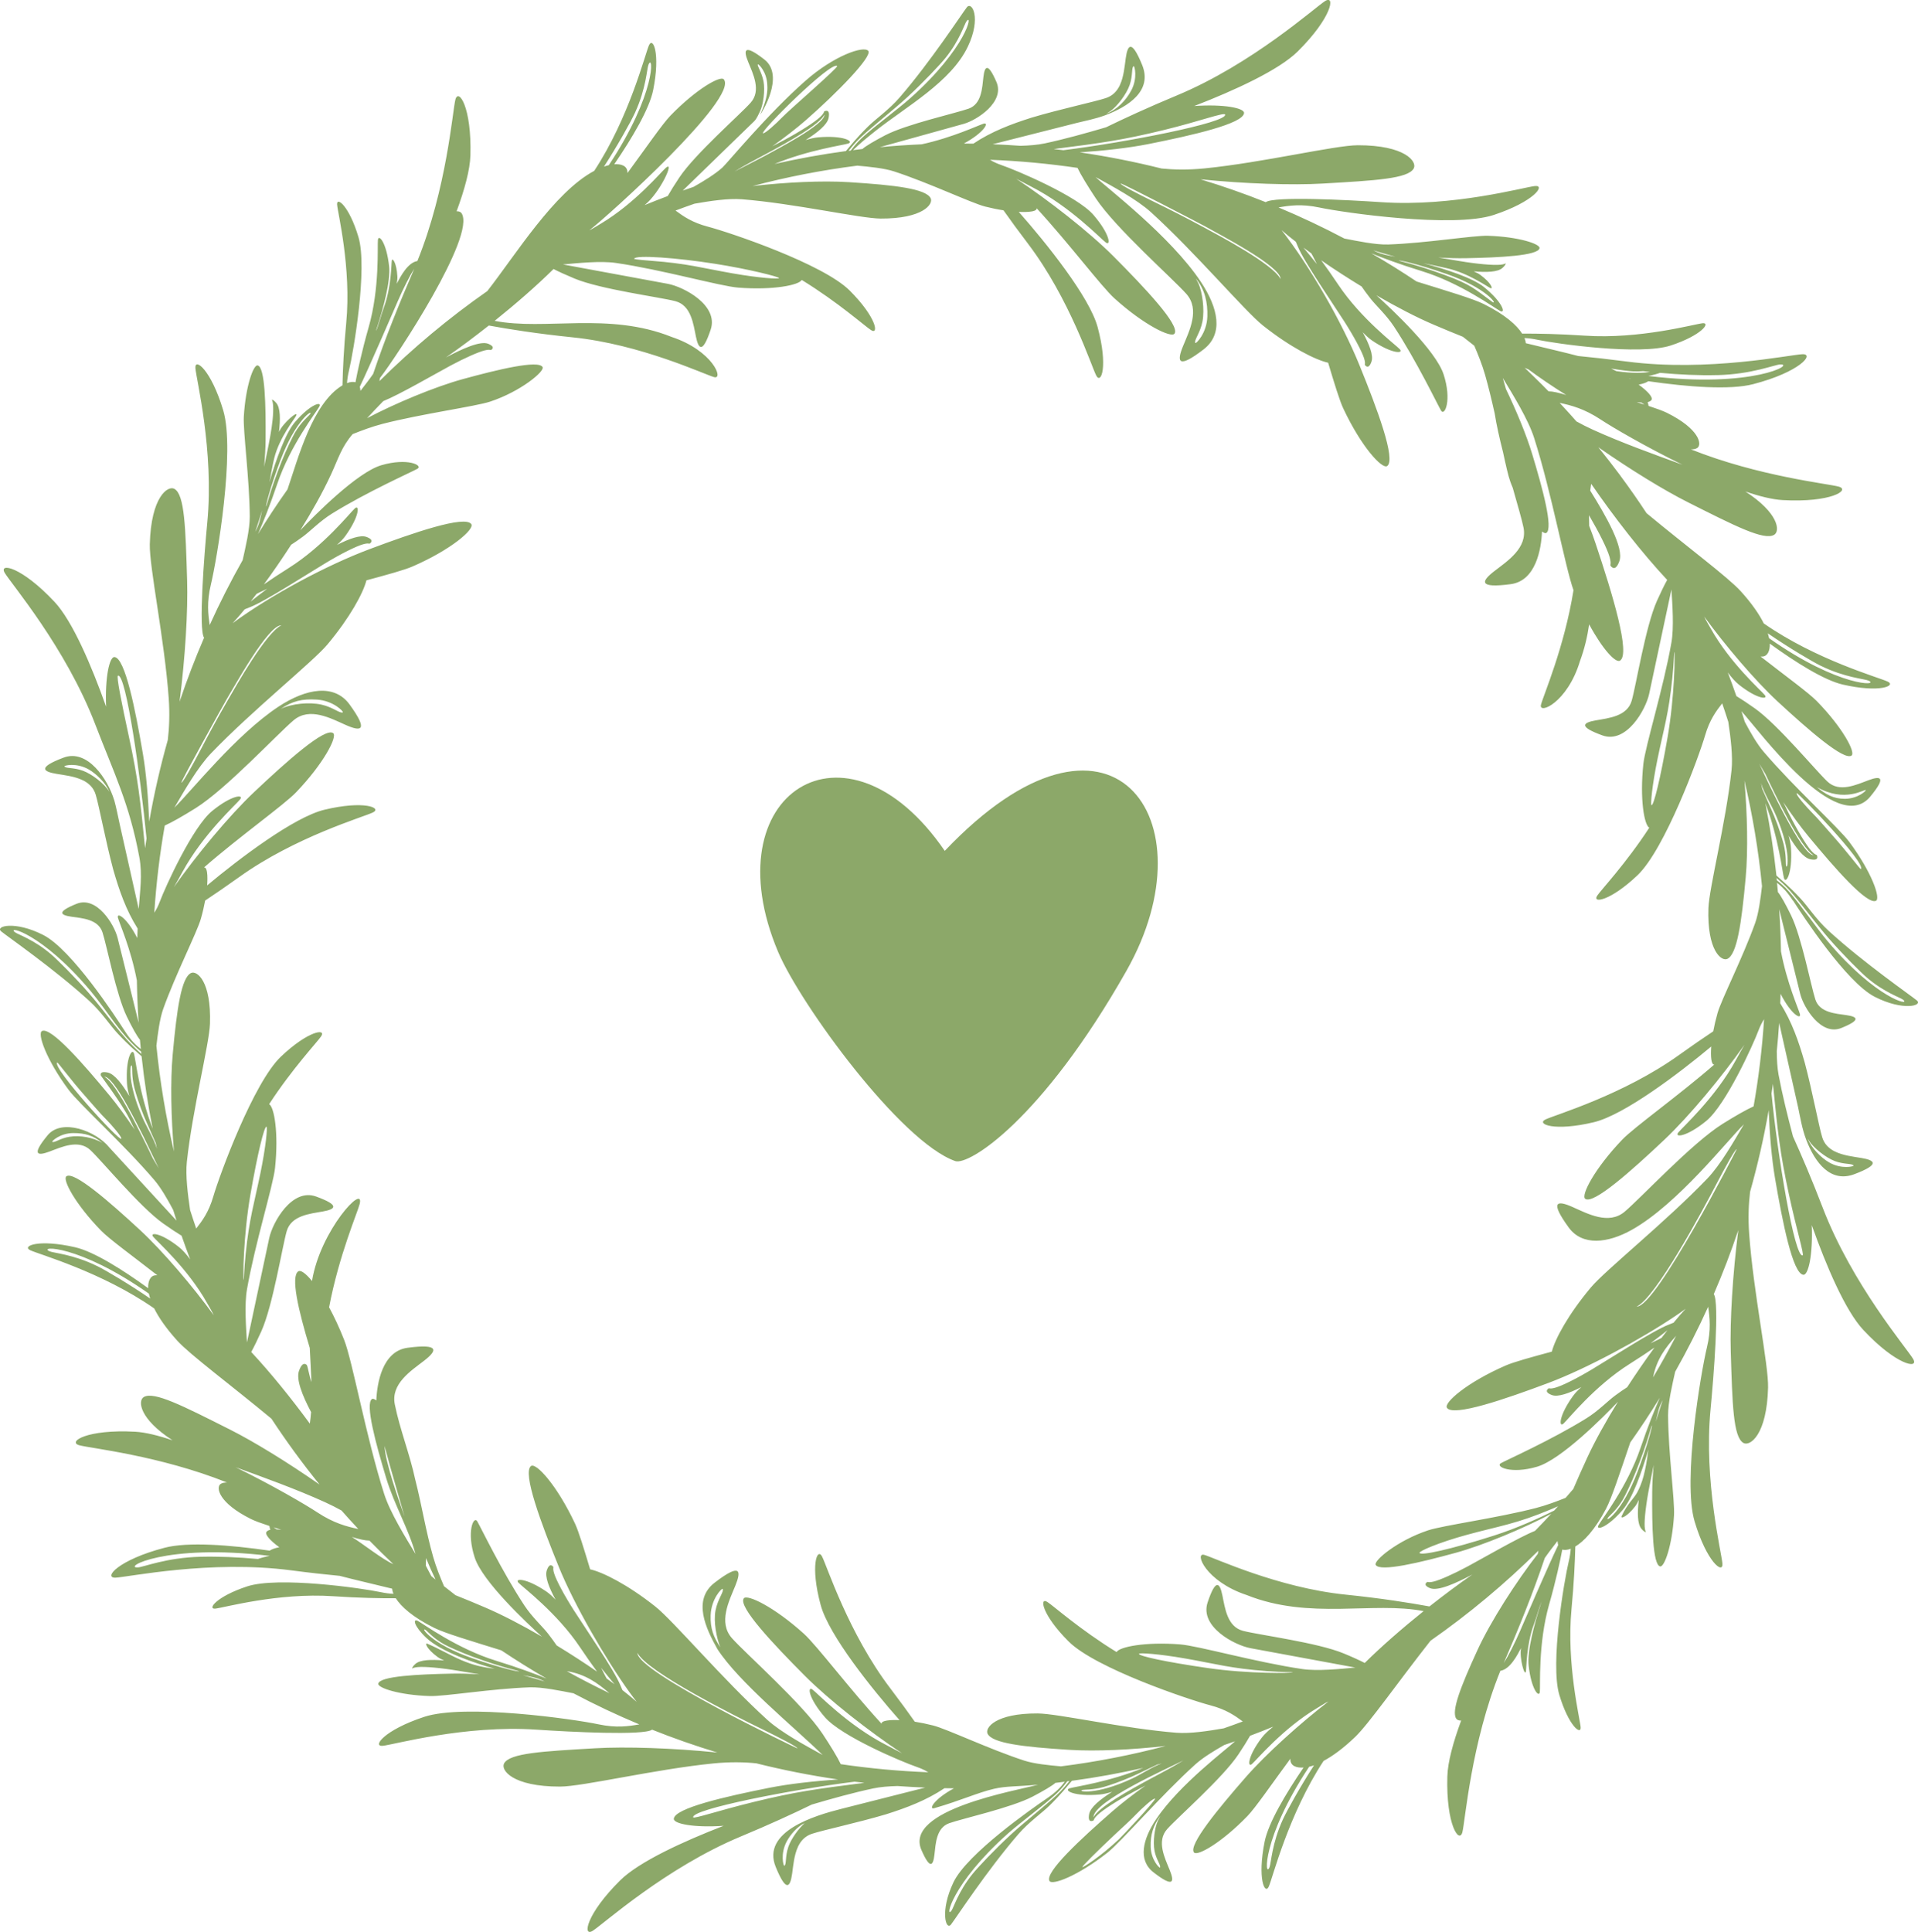
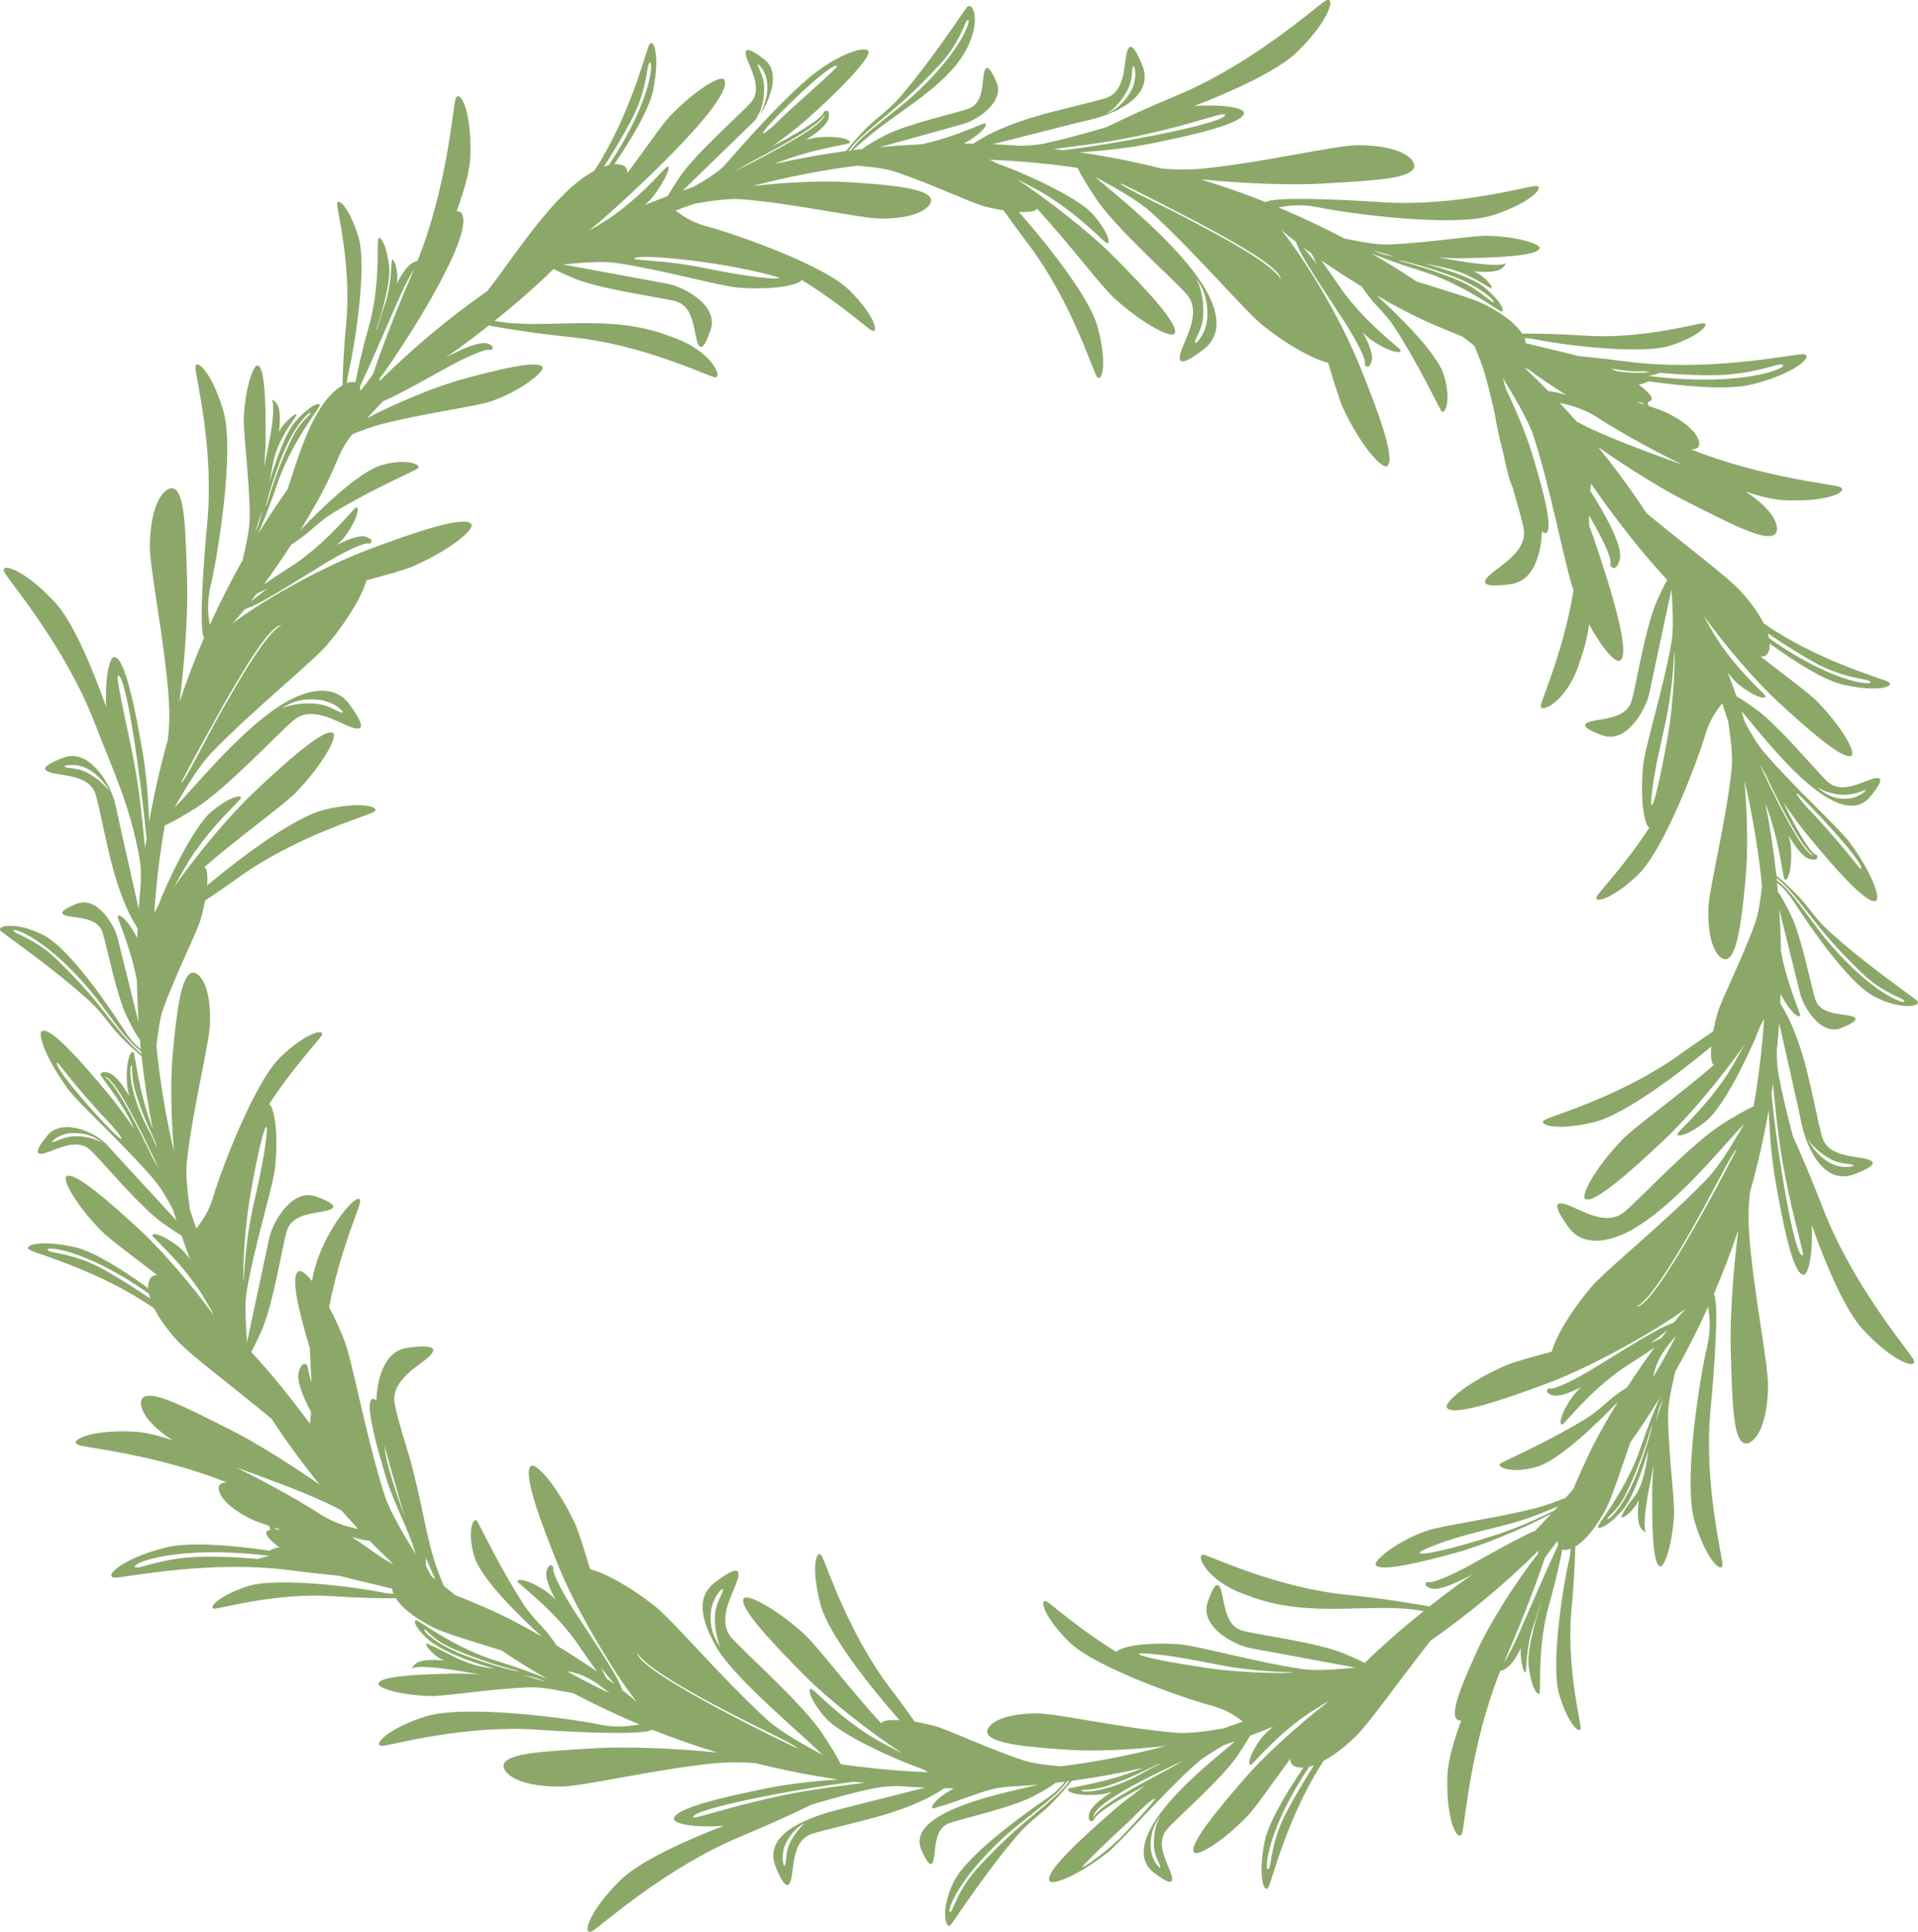
<svg xmlns="http://www.w3.org/2000/svg" id="Layer_1" viewBox="0 0 500 503.58">
  <defs>
    <style>.cls-1{fill:#8ca869;stroke-width:0px;}</style>
  </defs>
-   <path id="wreath" class="cls-1" d="M467.43,234.74c2.47,3.84,13.88,21.31,21.29,25.09,7.4,3.78,12.63,2.31,10.98.95-1.64-1.36-13.77-9.72-23-18.15-3.16-2.88-5.47-6.45-7.33-8.43-3.1-3.32-4.79-4.63-6.28-5.99-.69-6.38-1.65-12.67-2.89-18.86,3.49,9.09,4.45,18.09,4.86,19.53.47,1.65,2.23-1.08,1.84-7.75-.06-.95-.28-2.08-.63-3.32,1.9,3.2,3.89,5.78,5.62,6.16,1.25.27,1.99.1,1.85-.7-.14-.8-.23,0-1.57-1.51-1.33-1.51-3.64-5.33-5.85-9.73-.4-.8-.9-1.81-1.45-2.96,2.23,3.32,4.48,6.41,6.55,8.91,6.93,8.38,15.3,17.95,17.62,16.82,1.28-.62-1.08-7.43-6.92-15.3-2.8-3.77-14.49-14.3-22.39-23.58-1.7-2-3.41-4.97-4.89-7.77-.28-.92-.57-1.85-.87-2.77,4.53,4.94,24.83,32.91,33.61,22.24,4.27-5.18,2.66-5.42-.5-4.24-3.16,1.18-7.59,3.28-10.69.35-3.1-2.93-12.91-14.83-18.93-19.09-1.81-1.28-3.49-2.4-4.81-3.2-.71-2.07-1.46-4.12-2.24-6.16.99,1.33,1.97,2.44,2.87,3.16,4.79,3.83,7.76,3.96,6.78,2.74-.99-1.23-9.01-8.26-14.1-17.36-.58-1.04-1.21-2.04-1.71-3.12,5.46,7.5,13.21,16.66,19.22,22.21,7.88,7.28,17.29,15.51,19.22,14.02,1.07-.83-2.32-7.26-9.09-14.19-2.11-2.16-8.18-6.57-14.63-11.6.31.02.59,0,.85-.06.89-.22,1.62-1.35,1.54-3.31,6.74,4.88,14.19,9.56,19.03,10.67,9.6,2.21,14,.32,11.72-.77-2.27-1.08-18.64-5.63-32.32-15.17-1.17-2.36-3.08-5.17-6.02-8.41-3.31-3.65-14.04-11.61-24.54-20.33-2.18-3.32-4.45-6.57-6.81-9.75v-.02c-1.87-2.51-3.79-4.98-5.76-7.41,8.42,5.87,17.17,11.23,23.34,14.33,12.23,6.16,19.9,10.09,22.53,8.48,1.56-.97,1.16-5.65-7.53-11.27,3.71,1.26,7.07,2.09,9.72,2.24,12.59.71,17.73-2.64,14.62-3.51-2.81-.79-20.8-2.65-38.53-9.71.74,0,1.31-.12,1.69-.4,1.24-.88.53-4.93-7.97-9.14-1.01-.5-2.67-1.1-4.77-1.79-.03-.23-.09-.5-.18-.8-.02-.06-.04-.13-.07-.19.49-.11.84-.3,1.02-.58.4-.64-.83-2.14-3.35-3.98,1.29-.24,2.13-.6,2.5-.89,10.38,1.5,21.33,2.34,27.38.76,12.18-3.17,16.05-7.91,12.82-7.8-3.23.12-24.64,4.69-45.87,1.9-4.58-.6-8.79-1.07-12.58-1.43-3.51-.93-8.41-2.05-13.67-3.34-.03-.4-.14-.85-.35-1.34.99.04,2.08.17,3.31.43,4.97,1.06,26.8,4.15,34.85,1.5,8.05-2.65,10.45-6.01,8.28-5.79-2.17.22-16.36,4.21-30.76,3.23-6.72-.45-12.26-.55-16.29-.53-1.38-2.17-4.38-4.92-10.04-7.73-2.82-1.4-9.6-3.4-17.47-5.85-3.85-2.57-7.78-5.03-11.81-7.35,2.81,1.14,7.3,2.84,13.16,4.64,10.24,3.15,19.02,9.68,20.47,10.41,1.45.72.67-2.24-4.21-6.22-2.95-2.41-9.97-4.69-15.87-6.26,1.93.36,4.19.89,6.19,1.33,5.53,1.23,10.53,4.83,11.33,5.17.8.34.18-1.38-2.65-3.45-.45-.33-1.04-.63-1.73-.92,3.36.3,6.28.2,7.49-.88.53-.47.84-.89.88-1.22-.18.11-.51.29-1.47.38-1.89.17-6.07-.2-10.64-.97-.53-.09-2.66-.45-5.49-.92,2.56.16,4.98.23,7.09.19,8.79-.17,19.02-.65,19.31-2.63.16-1.1-5.49-2.97-13.43-3.22-3.8-.12-16.2,1.94-26.03,2.27-3.31.11-8.2-.93-11.42-1.55-5.58-2.95-11.31-5.66-17.17-8.11,2.79-.48,5.95-.97,10.64.02,6.48,1.38,34.94,5.41,45.44,1.95,10.5-3.46,13.63-7.83,10.8-7.55-2.82.28-21.34,5.49-40.1,4.21-8.75-.59-28-1.58-30.1,0-5.55-2.22-11.23-4.2-17.01-5.96,11.63,1.18,23.95,1.57,31.85,1.11,13.67-.8,22.28-1.25,23.74-3.96.93-1.74-2.25-6.05-14.58-6.03-5.91,0-24.75,4.52-39.98,6.04-4.34.43-8.04.34-11.17.03-6.98-1.75-14.11-3.16-21.36-4.22,6.42-.42,12.81-1.15,17.83-2.14,11.52-2.29,24.9-5.34,25.02-8.12.05-1.28-5.22-2.35-12.99-1.81,10.6-4.1,22.06-9.37,26.95-14.2,8.95-8.85,9.91-14.89,7.18-13.17-2.73,1.72-18.96,16.42-38.73,24.64-7.3,3.04-13.47,5.88-18.38,8.27-5.23,1.54-10.86,3.11-15.99,4.2-1.83.39-4.05.57-6.34.63-2.4-.18-4.82-.31-7.24-.41,4.65-1.18,15.1-3.82,21.95-5.56,1.93-.49,4.68-1,7.22-1.93,6.35-2.35,12.54-6.49,9.8-13.19-2.74-6.71-3.78-5.31-4.28-1.7-.29,2.11-.51,4.79-1.51,6.94v.02c-.72,1.52-1.83,2.78-3.64,3.38-3.04,1-11.84,2.86-19.33,5.09-5.38,1.7-10.52,3.64-15.24,6.8-.82-.02-1.65-.02-2.47-.03,5.38-2.93,6.65-5.62,5.14-5.18-1.25.36-8,3.61-16.15,5.38-3.66.16-7.31.41-10.92.75,4.96-1.38,19.1-5.3,21.89-6.08,3.4-.95,10.8-5.69,8.53-10.92-2.27-5.23-3.07-4.11-3.4-1.26-.33,2.84-.45,7.01-3.86,8.22-3.41,1.21-16.2,4.04-21.75,6.94-2.79,1.46-5.1,2.82-5.93,3.57-.81.09-1.63.19-2.44.3,1.72-1.69,3.66-3.27,5.85-5.01,8.02-6.36,19.68-12.75,24.07-21.97,3.58-7.5,1.06-11.93-.26-10.25-1.31,1.68-9.34,14.04-17.51,23.49-2.8,3.24-6.3,5.65-8.22,7.56-3.22,3.18-4.48,4.9-5.79,6.42-6.3.85-12.52,1.98-18.63,3.37,8.94-3.69,17.8-4.88,19.22-5.33,1.64-.51-1.14-2.2-7.8-1.62-.95.08-2.07.34-3.3.72,3.15-1.99,5.67-4.04,6-5.79.24-1.26.05-1.99-.75-1.83-.8.16,0,.24-1.47,1.61-1.47,1.38-5.23,3.79-9.56,6.11-.79.43-1.79.95-2.92,1.53,3.26-2.32,6.28-4.66,8.73-6.79,8.19-7.16,17.33-16.55,16.33-18.07-1.15-1.49-8.96,1.22-16.4,7.77-9.96,8.77-20.39,21.48-21.64,22.61-1.92,1.73-4.79,3.49-7.52,5.04-.94.32-1.88.64-2.82.97,4.78-4.64,16.27-15.79,18.61-18.07.65-.63,1.12-1.75,1.55-2.64.82-1.71,1.34-5.39.88-7.8-.46-2.4-1.8-4.18-1.44-4.4.17-.12,2.33,1.98,2.43,5.38.32,3.63-1.91,7.69-1.86,7.71.13.04,6.64-10.05,1.09-14.36-5.3-4.12-5.49-2.51-4.22.61,1.27,3.13,3.49,7.5.65,10.67-2.84,3.18-14.46,13.32-18.56,19.45-1.22,1.83-2.29,3.53-3.05,4.87-2.02.76-4.04,1.55-6.03,2.37,4.02-3.19,7.95-11.79,5.55-9.74-1.2,1.02-8,9.23-16.97,14.58-1,.59-1.94,1.21-2.98,1.73,5.09-3.93,39-34.54,35.05-39.36-.86-1.05-7.19,2.52-13.93,9.48-2.1,2.17-6.34,8.36-11.19,14.95.08-1.98-1.76-2.41-3.44-2.29,4.69-6.87,9.16-14.45,10.14-19.32,1.94-9.66-.07-14-1.09-11.69-1.02,2.3-5.11,18.79-14.27,32.73-10.48,5.57-20.59,22.06-27.88,31.34-10.03,7-19.43,14.86-28.12,23.47.05-.27.1-.54.15-.82,4.37-5.62,25.13-37.15,21.26-42.95-.22-.33-.67-.54-1.29-.5,2.07-5.62,3.5-10.82,3.6-14.58.36-12.61-3.13-17.65-3.92-14.51-.75,3-2.24,23.12-9.9,42.05-2.5.4-4.33,3.92-5.39,5.93.14-.73.2-1.39.17-1.95-.2-3.5-1.3-4.96-1.45-4.1-.15.86-.09,6.91-2.07,12.22-.72,1.93-1.79,6.07-2.03,6.02,1.91-5.8,3.81-12.93,3.4-16.72-.68-6.26-2.74-8.52-2.92-6.91-.18,1.61.52,12.53-2.43,22.83-1.82,6.39-2.87,11.37-3.42,14.28-.55-.16-1.3-.13-2.21.22.07-.99.23-2.07.52-3.29,1.19-4.94,4.89-26.67,2.46-34.8-2.43-8.12-5.72-10.61-5.56-8.44.16,2.17,3.75,16.47,2.38,30.84-.64,6.7-.89,12.24-.98,16.27-7.82,4.65-11.57,19.04-14.33,27.13-2.69,3.79-5.26,7.68-7.7,11.66,1.22-2.77,3.05-7.24,5.03-13.09,3.43-10.15,10.21-18.75,10.97-20.17.76-1.42-2.22-.74-6.33,4.03-2.49,2.89-4.97,9.84-6.69,15.69.41-1.92.76-4.27,1.26-6.26,1.38-5.5,5.36-10.29,5.72-11.08.71-1.55-3.41,1.83-4.49,4.25.4-3.35.37-6.27-.67-7.52-.45-.54-.86-.87-1.2-.91.1.18.27.51.34,1.48.28,4.42-1.43,11.41-2.34,16.07.23-2.55.37-4.97.39-7.09.07-8.79-.12-19.03-2.09-19.38-1.09-.19-3.12,5.41-3.59,13.34-.22,3.8,1.49,16.25,1.55,26.08.02,3.29-1.14,8.14-1.85,11.33-3.11,5.5-5.98,11.15-8.6,16.94-.4-2.79-.8-5.96.32-10.6,1.56-6.44,6.38-34.78,3.21-45.37-3.16-10.59-7.45-13.84-7.25-11.01.21,2.83,4.89,21.48,3.1,40.21-.83,8.7-2.32,27.96-.84,30.07-2.35,5.44-4.49,11-6.39,16.68,1.48-11.54,2.21-23.77,1.97-31.64-.42-13.69-.63-22.31-3.3-23.84-1.71-.98-6.11,2.08-6.43,14.41-.15,5.91,3.84,24.87,4.93,40.13.3,4.23.13,7.85-.24,10.92-1.96,6.95-3.59,14.06-4.85,21.28-.25-6.36-.79-12.69-1.64-17.68-1.97-11.58-4.65-25.04-7.42-25.23-1.27-.09-2.49,5.15-2.17,12.94-3.8-10.71-8.76-22.32-13.45-27.33-8.6-9.19-14.61-10.32-12.97-7.54,1.64,2.78,15.88,19.41,23.56,39.4,4.96,12.92,8.93,20.73,11.52,34.7.86,4.63.15,8.89-.16,13.5-1.06-4.72-3.4-15.16-4.94-22.02-.47-2.11-.87-4.3-1.45-6.38l-.03-.04c-1.61-5.3-6.9-13.38-13.17-11.01-6.78,2.55-5.41,3.64-1.82,4.23,2.1.35,4.77.64,6.9,1.7h.02c1.5.76,2.73,1.9,3.28,3.73.92,3.06,2.54,11.92,4.55,19.46,1.55,5.43,3.34,10.61,6.38,15.43-.04.82-.07,1.65-.1,2.47-2.78-5.46-5.43-6.81-5.04-5.28.32,1.26,3.4,8.13,4.94,16.35.06,3.69.22,7.35.46,10.99-1.21-4.9-4.79-19.32-5.5-22.15-.86-3.42-5.39-10.95-10.68-8.83-5.29,2.13-4.19,2.95-1.35,3.36,2.83.41,6.99.64,8.11,4.09,1.12,3.44,3.59,16.31,6.33,21.93,1.39,2.86,2.7,5.22,3.43,6.05.07.81.15,1.63.23,2.44-1.26-.97-2.61-2.27-4.14-4.65-2.47-3.84-13.88-21.31-21.29-25.09-7.4-3.78-12.63-2.31-10.98-.95,1.64,1.36,13.77,9.72,23,18.15,3.16,2.89,5.48,6.45,7.33,8.43,3.1,3.32,4.79,4.63,6.28,5.99.69,6.38,1.65,12.67,2.89,18.86-3.49-9.09-4.45-18.08-4.86-19.53-.47-1.65-2.23,1.08-1.84,7.75.06.95.28,2.08.63,3.32-1.9-3.2-3.89-5.78-5.62-6.16-1.25-.27-1.99-.1-1.85.7.04.22,5.35,7.13,7.41,11.24.4.8.9,1.81,1.45,2.96-2.23-3.32-4.48-6.41-6.55-8.91-6.93-8.38-15.3-17.95-17.62-16.82-1.28.62,1.08,7.43,6.92,15.3,2.8,3.77,14.49,14.3,22.39,23.58,1.7,2,3.41,4.96,4.89,7.77.28.92.57,1.85.87,2.77-4.42-4.81-15.07-16.42-17.5-19.04-3.48-4.34-12.42-7.69-16.11-3.2-4.27,5.18-2.66,5.42.5,4.24,3.16-1.18,7.59-3.28,10.69-.35,3.1,2.93,12.91,14.83,18.93,19.09,1.81,1.28,3.49,2.4,4.81,3.2.71,2.07,1.46,4.12,2.24,6.16-.99-1.33-1.97-2.44-2.87-3.16-4.79-3.83-7.77-3.96-6.78-2.74.99,1.23,9.01,8.26,14.1,17.36.58,1.04,1.21,2.05,1.71,3.12-5.46-7.5-13.22-16.66-19.22-22.21-7.87-7.28-17.29-15.51-19.22-14.01-1.07.83,2.32,7.26,9.09,14.19,2.11,2.16,8.18,6.57,14.63,11.6-.31-.02-.59,0-.85.06-.89.22-1.62,1.35-1.54,3.31-6.74-4.88-14.19-9.56-19.03-10.67-9.6-2.21-14-.32-11.72.77,2.27,1.08,18.64,5.63,32.32,15.17,1.17,2.35,3.08,5.17,6.02,8.41,3.31,3.65,14.04,11.61,24.54,20.33,3.9,5.93,8.09,11.67,12.56,17.18-8.42-5.86-17.17-11.23-23.34-14.33-12.23-6.16-19.9-10.09-22.52-8.48-1.56.96-1.16,5.65,7.53,11.27-3.71-1.26-7.07-2.09-9.72-2.24-12.59-.7-17.73,2.64-14.62,3.52,2.81.79,20.8,2.64,38.53,9.71-.74,0-1.31.12-1.69.4-1.24.88-.53,4.93,7.97,9.14,1.01.5,2.67,1.1,4.77,1.79.04.31.13.7.25.99-.49.11-.84.3-1.02.58-.41.64.83,2.14,3.35,3.98-1.28.24-2.12.6-2.5.89-10.38-1.5-21.33-2.34-27.38-.76-12.18,3.17-16.05,7.91-12.82,7.8,3.23-.12,24.64-4.69,45.87-1.9,4.57.6,8.79,1.07,12.58,1.43,3.51.93,8.41,2.05,13.67,3.34.03.4.14.85.34,1.34-.99-.04-2.08-.17-3.3-.43-4.97-1.06-26.8-4.15-34.85-1.5-8.05,2.65-10.45,6.01-8.29,5.79,2.17-.22,16.37-4.21,30.76-3.23,6.72.45,12.26.55,16.29.53,1.38,2.17,4.38,4.92,10.04,7.73,2.82,1.4,9.6,3.4,17.47,5.85,3.85,2.57,7.78,5.03,11.81,7.35-2.81-1.14-7.3-2.84-13.16-4.64-10.24-3.15-19.03-9.68-20.47-10.41-1.26-.63-1.04,1.32,2.3,4.47,3.72,3.53,12.88,6.7,17.78,8-3.18-.34-5.72-.96-8.62-2.2-3.02-1.29-5.85-3-8.91-4.3-.8-.34-.18,1.38,2.65,3.45.45.33,1.04.63,1.73.92-3.36-.3-6.28-.2-7.49.88-.53.47-.85.89-.88,1.22.18-.11.51-.28,1.47-.38,1.89-.17,6.07.2,10.64.97.53.09,2.66.45,5.49.92-2.56-.16-4.98-.23-7.09-.19-8.79.17-19.02.65-19.32,2.63-.16,1.1,5.49,2.97,13.43,3.22,3.8.12,16.2-1.94,26.03-2.27,3.3-.11,8.2.93,11.42,1.55,5.58,2.95,11.31,5.66,17.17,8.11-2.79.48-5.95.97-10.64-.02-6.48-1.38-34.94-5.41-45.44-1.95-10.5,3.46-13.63,7.83-10.8,7.55,2.82-.28,21.34-5.49,40.1-4.21,8.75.59,28.01,1.58,30.1,0,5.55,2.22,11.23,4.2,17.01,5.96-11.63-1.18-23.95-1.57-31.85-1.11-13.67.8-22.28,1.25-23.74,3.96-.93,1.74,2.25,6.05,14.58,6.03,5.91,0,24.75-4.52,39.98-6.04,4.34-.43,8.04-.35,11.17-.03,6.98,1.75,14.11,3.16,21.36,4.22-6.42.42-12.81,1.15-17.82,2.14-11.52,2.29-24.9,5.34-25.02,8.12-.05,1.28,5.22,2.35,12.99,1.81-10.6,4.1-22.06,9.37-26.95,14.2-8.95,8.85-9.91,14.89-7.18,13.17,2.74-1.72,18.96-16.42,38.73-24.64,7.3-3.04,13.47-5.88,18.38-8.27,5.23-1.54,10.86-3.11,15.99-4.2,1.82-.39,4.05-.57,6.34-.63,2.4.18,4.82.3,7.24.41-4.65,1.18-15.1,3.82-21.95,5.56-6.66,1.69-20.82,5.84-17.02,15.13,2.74,6.71,3.78,5.31,4.28,1.7.29-2.11.51-4.79,1.51-6.94v-.02c.72-1.52,1.83-2.78,3.63-3.38,3.04-1,11.84-2.87,19.33-5.09,5.38-1.7,10.52-3.64,15.24-6.8.82.02,1.65.02,2.47.03-5.38,2.92-6.65,5.62-5.14,5.18,6.86-1.97,11.28-4.05,15.57-5.05,3.2-.75,6-.56,11.5-1.08-5.83,1.62-34.98,6.5-30.42,17,2.27,5.23,3.07,4.11,3.4,1.26.33-2.84.45-7.01,3.86-8.22,3.41-1.21,16.2-4.04,21.75-6.94,2.79-1.46,5.1-2.82,5.93-3.57.81-.09,1.63-.19,2.44-.3-.94,1.28-2.19,2.66-4.52,4.25-3.78,2.57-20.92,14.47-24.5,21.97-3.58,7.5-1.96,12.69-.65,11.01,1.31-1.68,9.34-14.04,17.51-23.49,2.79-3.24,6.29-5.65,8.22-7.56,3.21-3.18,4.48-4.9,5.79-6.42,6.3-.85,12.52-1.98,18.63-3.37-8.93,3.69-17.8,4.88-19.22,5.33-1.64.51,1.14,2.2,7.8,1.62.95-.08,2.07-.34,3.3-.72-3.15,1.99-5.67,4.04-6,5.79-.24,1.26-.05,1.99.75,1.83.8-.16,0-.24,1.47-1.61,1.47-1.38,5.23-3.79,9.56-6.11.79-.43,1.79-.95,2.91-1.53-3.26,2.32-6.28,4.66-8.72,6.79-8.19,7.16-17.52,15.79-16.33,18.07.66,1.26,7.4-1.29,15.1-7.34,3.69-2.9,13.89-14.88,22.95-23.04,1.92-1.73,4.79-3.49,7.52-5.04.94-.32,1.88-.64,2.82-.97-1.93,1.88-14.47,11.2-20.54,20.26-3.54,5.28-4.84,10.69-.72,13.9,5.3,4.12,5.49,2.51,4.22-.61-1.27-3.13-3.49-7.5-.65-10.67,2.84-3.18,14.47-13.32,18.56-19.45,1.22-1.83,2.29-3.53,3.05-4.87,2.02-.76,4.04-1.55,6.03-2.37-1.27,1.01-2.31,1.99-3,2.89-3.7,4.89-3.75,7.87-2.55,6.85,1.2-1.02,8-9.23,16.97-14.58.77-.46,1.51-.91,2.22-1.35.25-.13.51-.25.76-.38-7.33,5.66-16.22,13.63-21.58,19.76-7.06,8.07-15.02,17.71-13.48,19.6.86,1.05,7.19-2.52,13.93-9.48,2.1-2.17,6.34-8.36,11.19-14.95-.08,1.99,1.76,2.41,3.44,2.29-4.69,6.88-9.16,14.45-10.14,19.32-1.94,9.66.07,14,1.09,11.69,1.02-2.3,5.11-18.79,14.27-32.73,2.32-1.24,5.08-3.22,8.24-6.25,3.56-3.41,11.21-14.36,19.64-25.08,10.03-7,19.43-14.86,28.12-23.47-.05.27-.1.55-.15.82-5.61,7.22-12.25,17.52-15.72,25.07-4.39,9.56-6.86,15.91-5.55,17.88.22.33.67.54,1.29.5-2.07,5.62-3.5,10.82-3.6,14.58-.36,12.61,3.13,17.65,3.92,14.51.76-3,2.24-23.12,9.9-42.05,2.5-.4,4.33-3.92,5.39-5.93-.49,2.61.99,7.72,1.28,6.05.15-.86.08-6.91,2.07-12.22.72-1.93,1.28-4.21,2.03-6.02-1.91,5.8-3.81,12.93-3.4,16.72.68,6.26,2.74,8.52,2.92,6.91.18-1.6-.51-12.53,2.43-22.83,1.82-6.39,2.87-11.37,3.42-14.28.55.16,1.3.13,2.21-.22-.07.99-.23,2.07-.52,3.29-1.19,4.94-4.89,26.67-2.46,34.8,2.43,8.12,5.71,10.61,5.56,8.44-.16-2.17-3.75-16.48-2.38-30.84.64-6.7.89-12.24.99-16.27,2.21-1.31,5.04-4.24,8-9.82,1.48-2.78,3.67-9.51,6.33-17.31,2.69-3.79,5.26-7.68,7.7-11.66-1.21,2.78-3.05,7.24-5.03,13.09-3.43,10.15-10.21,18.75-10.97,20.17-.76,1.42,2.22.74,6.33-4.03,2.49-2.89,4.97-9.83,6.69-15.69-.79,6-1.6,8.71-2.94,11.19-.87,1.61-2.54,2.86-4.04,6.15-.36.79,1.38.22,3.52-2.55.34-.44.66-1.02.96-1.7-.4,3.35-.37,6.27.67,7.52.45.54.86.87,1.2.91-.1-.18-.27-.51-.34-1.48-.12-1.89.37-6.07,1.27-10.61.1-.53.53-2.65,1.08-5.46-.23,2.55-.37,4.97-.39,7.09-.07,8.79.12,19.03,2.09,19.38,1.09.19,3.13-5.41,3.6-13.34.22-3.8-1.49-16.25-1.55-26.08-.02-3.29,1.14-8.14,1.85-11.33,3.11-5.5,5.98-11.15,8.6-16.94.4,2.79.8,5.96-.32,10.6-1.56,6.44-6.38,34.77-3.21,45.37,3.17,10.59,7.45,13.84,7.25,11.01-.21-2.83-4.89-21.48-3.1-40.21.83-8.68,2.36-27.9.85-30.07,2.35-5.44,4.49-11.01,6.39-16.68-1.48,11.54-2.21,23.77-1.97,31.64.42,13.69.63,22.31,3.3,23.84,1.71.98,6.11-2.08,6.43-14.41.16-5.91-3.84-24.87-4.93-40.13-.3-4.23-.13-7.85.24-10.92,1.96-6.95,3.59-14.05,4.85-21.28.25,6.36.79,12.69,1.64,17.68,1.97,11.58,4.65,25.04,7.42,25.23,1.27.09,2.49-5.16,2.17-12.94,3.8,10.71,8.76,22.32,13.45,27.33,8.6,9.19,14.61,10.32,12.97,7.54-1.64-2.78-15.88-19.41-23.56-39.4-2.83-7.38-5.51-13.63-7.76-18.6-1.39-5.27-2.8-10.94-3.76-16.1-.33-1.77-.45-3.91-.46-6.11.25-2.45.46-4.92.62-7.39,1.06,4.72,3.4,15.16,4.94,22.02.51,2.3.98,5.53,2.16,8.57,2.26,5.87,6.31,11.19,12.49,8.86,6.78-2.55,5.41-3.64,1.82-4.23-2.1-.35-4.77-.64-6.9-1.7h-.02c-1.5-.76-2.73-1.9-3.28-3.73-.92-3.06-2.54-11.92-4.55-19.46-1.55-5.43-3.34-10.61-6.38-15.43.04-.82.07-1.65.09-2.47,2.78,5.46,5.43,6.81,5.04,5.28-.32-1.26-3.4-8.13-4.94-16.35-.06-3.69-.22-7.35-.46-10.99,1.21,4.9,4.79,19.32,5.5,22.15.86,3.42,5.39,10.95,10.67,8.83,5.29-2.13,4.19-2.95,1.36-3.36-2.84-.41-6.99-.64-8.11-4.09-1.12-3.44-3.59-16.31-6.33-21.93-1.4-2.86-2.7-5.22-3.43-6.05-.07-.81-.15-1.63-.23-2.44,1.26.97,2.61,2.27,4.14,4.65ZM468.39,206.75c.3-.26,18.14,18.24,16.72,19.78-.15.16-3.19-4.04-7.52-8.9-1.94-2.19-3.71-4.3-5.2-5.78-1.45-1.46-4.38-4.77-4-5.09ZM486.37,205.94c.22.12-2.04,2.27-5.45,2.28-2.97,0-5.03-1.17-7.27-3.04,7.32,4.14,12.3.52,12.72.76ZM474.69,173.56c6.25,3.08,11.37,3.38,12.4,3.85,3.09,1.38-7.49,1.89-25.91-11.05-.08-.4-.2-.83-.34-1.28,5.41,3.71,11.53,7.35,13.85,8.49ZM376.85,71.32c10.78,3.73,13.66,8.26,12.23,7.41-4.74-3.46-5.44-4.48-12.55-7.09-7.91-2.9-11.9-3.58-11.85-3.73.04-.13,4.53.77,12.17,3.42ZM363.69,66.91c-.55-.11-1.01-.19-1.36-.25-1.88-.3-3.21-.82-4.32-1.4,1.18.36,3.27.99,5.68,1.64ZM289.48,28.95c1.69-1.16,4.16-4.33,5.02-6.82s.42-4.51,1.03-4.89c.23-.14,1.11,3.1-.63,6.35-1.37,2.56-3.71,5.04-6.48,6.03.36-.22.72-.43,1.06-.67ZM165.55,29.35c2.91-6.33,3.07-11.45,3.5-12.5,1.29-3.12,2.1,7.44-10.33,26.2-.4.09-.82.22-1.27.38,3.56-5.51,7.03-11.73,8.1-14.08ZM73.11,119.96c4.03-10.67,8.64-13.43,7.74-12.02-.29.46-2.28,1.96-3.98,4.87-.65,1.13-2.24,4.43-3.45,7.47-3.11,7.83-3.91,11.8-4.06,11.75-.13-.05.9-4.5,3.75-12.08ZM21.66,200.92c-2.47-.93-4.5-.55-4.86-1.16-.14-.23,3.13-1.03,6.33.8,2.09,1.2,4.44,3.57,5.39,5.85-1.32-2.17-4.51-4.61-6.86-5.49ZM23.25,258.96c-3.75-4.29-8.27-8.8-10-10.27-4.48-3.81-8.61-5.11-9.36-5.7-2.29-1.8,6.88.06,19.67,15.25,4.42,5.25,7.89,11.54,13.23,15.89.02.2.05.4.07.6-5.34-4.65-8.98-10.46-13.61-15.76ZM37.82,221.05c-1.26-12.63-1.83-17.95-4.17-28.81-2.01-9.31-3.36-16-2.89-16.12,2.12-.57,5.88,26.36,7.44,42.43-.13.83-.25,1.67-.37,2.5ZM31.62,296.82c-.37.92-18.03-18.45-16.72-19.87.15-.16,3.19,4.14,7.52,9,1.94,2.19,3.71,4.3,5.2,5.78,1.45,1.46,4.19,4.62,4,5.09ZM18.07,296.32c-2.42.39-3.86,1.64-4.44,1.31-.22-.13,2.04-2.27,5.45-2.28,3.2,0,5.18.65,7.61,2.54-2.47-1.41-5.82-2.03-8.62-1.57ZM25.31,330.01c-6.25-3.08-11.36-3.38-12.4-3.85-3.09-1.38,7.5-1.89,25.91,11.05.08.4.19.83.34,1.28-5.41-3.71-11.53-7.35-13.85-8.49ZM123.15,432.25c-10.78-3.73-13.66-8.26-12.23-7.41.47.28,2.02,2.23,4.98,3.84,1.14.62,4.49,2.12,7.57,3.25,7.91,2.9,11.9,3.58,11.85,3.74-.04.13-4.53-.77-12.17-3.42ZM136.31,436.66c2.11.41,3.67.6,5.68,1.64-1.18-.36-3.27-.99-5.68-1.64ZM205.5,481.45c-.86,2.5-.42,4.51-1.03,4.89-.23.14-1.12-3.1.62-6.35.92-1.73,2.82-3.96,4.67-4.76-1.6,1.44-3.53,4.08-4.27,6.22ZM300.96,482.4c.46,2.4,1.75,3.82,1.44,4.4-.12.22-2.33-1.98-2.43-5.38-.09-3.13.65-5.61,2.54-8.07-.34.63-.58,1.08-.66,1.26-.82,1.71-1.34,5.39-.88,7.8ZM334.45,474.22c-2.91,6.33-3.07,11.45-3.5,12.5-1.29,3.12-2.1-7.44,10.33-26.2.4-.09.82-.22,1.27-.37-3.56,5.51-7.02,11.72-8.1,14.08ZM426.89,383.61c-4.03,10.67-8.64,13.43-7.74,12.02.29-.46,2.28-1.96,3.98-4.87.65-1.13,2.24-4.43,3.45-7.47,3.11-7.83,3.91-11.8,4.06-11.75.13.05-.9,4.5-3.75,12.08ZM465.59,225.61c-.1-.5.12-2.58-.63-5.63-.29-1.18-1.31-4.5-2.47-7.31-.96-2.32-2.09-4.69-3.08-7.01-.11-.51-.22-1.02-.33-1.52.87,2.84,2.7,5.65,3.9,8.43,4.22,9.74,2.92,14.57,2.61,13.04ZM460.19,201.71c2.27,4.81,9.19,19.35,12.59,21.21-3.1.01-12.01-19.32-14.17-23.86.51.88,1.04,1.77,1.58,2.65ZM434.73,192.12c-1.86,10.75-3.62,17.92-4.2,17.76-.31-.08.16-5.2,1.58-12.1,1.66-8.07,2.9-11.69,3.85-21.07.42-4.14.44-6.83.5-6.8.24.11.12,11.47-1.73,22.22ZM427.89,104.93c.29.18.54.35.75.5l.05.04c-.64-.21-1.32-.42-2.02-.64.44.05.85.08,1.23.1ZM447.7,97.78c8.9-.21,14.87-2.69,16.32-2.78,4.23-.26-6.94,6.33-34.33,3,1.22-.23,2.24-.51,3.07-.81,5.07.47,10.16.7,14.94.58ZM425.72,96.8c.96.05,1.84.01,2.61-.06.6.07,1.21.14,1.81.21-1.76.27-4.6.38-8.51-.17-.12-.02-.24-.05-.35-.07-.41-.21-.84-.43-1.28-.64,2.44.41,4.74.69,5.72.73ZM425.19,98.69c-.14-.01-.29-.02-.43-.04l-.07-.05c.17.03.34.06.51.08ZM417.28,109.36c3.15,2.08,11.83,7.14,21.3,11.77-7.27-2.64-15.91-5.75-23.26-9.09-1.57-.71-3.02-1.45-4.35-2.19-.23-.26-.46-.52-.69-.78-.39-.44-.79-.88-1.18-1.32-.73-.81-1.47-1.62-2.22-2.42-.1-.1-.19-.21-.29-.31,3.01.63,6.4,1.51,10.68,4.33ZM398.42,96.27c2.89,2.15,6.3,4.46,9.86,6.69-1.91-.59-3.5-.95-4.59-.96l-.18-.18c-.53-.54-1.06-1.08-1.59-1.61-.66-.66-1.32-1.31-1.99-1.96-.58-.57-1.17-1.13-1.76-1.7-.24-.23-.48-.45-.71-.68.32.14.64.27.96.41ZM341.84,66.04c.53.9.97,1.88,1.46,2.81-1.47-1.86-2.77-3.43-3.51-4.3.66.49,1.34.99,2.05,1.49ZM314.12,58.99c3.29,1.88,19.83,10.38,19.71,13.75-1.99-3.94-16.08-11.35-20.2-13.58-4.81-2.6-9-4.7-12.22-6.27-4.73-2.3-9.56-4.81-9.25-5.05.24-.19,20.96,10.58,21.97,11.15ZM274.72,38.85c12.66-1.61,17.96-2.34,28.78-4.98,9.26-2.26,15.62-4.66,15.87-4.01.63,2.11-26.15,7.31-42.16,9.29-.85-.11-1.7-.2-2.55-.3h.06ZM224.44,35.74c3.18-2.95,8.7-7.28,12.09-10.41,4.19-3.87,8.57-8.51,9.99-10.28,3.68-4.58,4.87-8.74,5.44-9.51,1.74-2.34.13,6.87-14.7,20.09-3.36,2.99-9.1,7.14-12.57,10.32-1.34,1.23-2.33,2.55-2.91,3.3-.2.03-.39.05-.58.07.63-.77,1.77-2.22,3.25-3.58ZM218.24,17.21c.39.34-12.56,11.5-14.35,13.39-1.42,1.49-4.5,4.32-4.98,4.14-.95-.35,17.75-18.91,19.33-17.53ZM199.09,40.46c6.97-3.74,14.53-7.98,15.85-10.57.08,2.64-12.89,9.24-15.47,10.7-.37.21-4.1,2.14-7.99,4.12,2.57-1.59,4.95-2.83,7.61-4.26ZM186.41,68.76c8.77,1.37,16.75,3.41,16.68,3.73-.07.31-5.2-.02-12.14-1.24-8.12-1.43-11.77-2.57-21.17-3.27-4.15-.31-4.5-.48-4.48-.54.43-1.06,11.24-.23,21.11,1.32ZM103.66,78.59c1.54-3.54,3.16-6.71,4.33-8.53-3.91,9.07-7.56,18.03-10.71,27.4-1.06,1.53-2.24,3.05-3.32,4.43-.02-.4-.07-.75-.17-1.06,2.5-5.18,9.21-20.71,9.87-22.24ZM69.71,153.43c-1.9,1.42-3.5,2.68-4.39,3.39.51-.65,1.03-1.32,1.55-2,.38-.21.8-.42,1.25-.62.4-.18.94-.44,1.6-.76ZM68.34,132.99c-.47,2.1-.71,3.66-1.8,5.63.4-1.17,1.08-3.24,1.8-5.63ZM59.05,182.33c1.97-3.23,10.92-19.54,14.29-19.32-3.99,1.88-11.79,15.76-14.14,19.82-2.73,4.73-4.95,8.87-6.6,12.05-2.43,4.66-5.08,9.42-5.31,9.11-.18-.24,11.15-20.66,11.76-21.65ZM34.41,277.97c.1.5-.12,2.58.63,5.63.29,1.18,1.31,4.5,2.47,7.32.96,2.32,2.09,4.69,3.08,7.01.11.51.22,1.01.33,1.52-.87-2.84-2.7-5.65-3.9-8.43-4.21-9.74-2.92-14.57-2.61-13.04ZM39.81,301.87c-.74-1.56-1.56-3.26-2.47-5.07-3.54-7.07-7.57-14.75-10.13-16.14,2.64-.01,8.88,13.14,10.27,15.76.2.37,2.02,4.16,3.9,8.1-.51-.88-1.04-1.77-1.58-2.65ZM65.27,311.45c1.86-10.75,3.62-17.91,4.2-17.76.31.08-.16,5.2-1.58,12.1-1.66,8.07-2.89,11.69-3.85,21.07-.42,4.14-.44,6.83-.5,6.8-.24-.11-.12-11.47,1.73-22.22ZM72.11,398.65c-.27-.17-.54-.35-.8-.54.64.21,1.32.42,2.02.64-.44-.05-.85-.08-1.23-.1ZM52.3,405.79c-8.9.21-14.87,2.69-16.32,2.77-4.23.26,6.94-6.33,34.33-3-1.22.23-2.24.51-3.07.81-5.07-.47-10.16-.69-14.94-.58ZM82.72,394.22c-3.15-2.08-11.83-7.14-21.3-11.77,7.27,2.64,15.91,5.75,23.25,9.09,1.57.71,3.02,1.45,4.35,2.19,1.43,1.63,2.9,3.24,4.38,4.82-3.01-.63-6.4-1.51-10.68-4.33ZM91.72,400.62c1.91.6,3.5.95,4.59.96,2.04,2.09,4.11,4.13,6.23,6.13-2.77-1.18-7.86-5.24-10.82-7.09ZM112.43,410.83c-.45-.84-.93-1.75-1.42-2.71.03-.59.04-1.25.05-1.99.77,1.89,1.6,3.77,2.48,5.61-.39-.32-.76-.62-1.11-.91ZM147.76,435.61c4.83.78,7.96,3.05,11.11,5.74-3.77-1.82-7.45-3.7-11.11-5.74ZM158.16,437.53c-.53-.9-.97-1.88-1.46-2.81,1.47,1.86,2.77,3.43,3.51,4.3-.66-.49-1.34-.99-2.05-1.49ZM166.17,430.84c2.49,4.94,25.48,16.47,32.43,19.85,4.73,2.3,9.56,4.81,9.25,5.05-.02.02-41.86-19.9-41.68-24.9ZM225.28,464.72c-12.65,1.62-17.96,2.34-28.78,4.98-9.26,2.26-15.65,4.47-15.79,4.01-.63-2.11,26.08-7.31,42.08-9.29.85.11,1.7.2,2.55.29h-.06ZM275.56,467.84c-3.18,2.95-8.7,7.27-12.09,10.41-4.19,3.87-8.57,8.51-9.99,10.28-3.68,4.58-4.87,8.74-5.44,9.51-1.74,2.34-.13-6.87,14.7-20.09,3.36-2.99,9.1-7.14,12.57-10.32,1.34-1.23,2.33-2.54,2.91-3.3.19-.03.39-.05.58-.07-.63.77-1.77,2.22-3.25,3.58ZM282.17,466.57c.5-.12,2.58.05,5.61-.79,1.17-.32,4.46-1.43,7.24-2.67,2.21-.98,4.45-2.13,6.67-3.15.4-.1.8-.2,1.19-.3-2.28.76-5.39,2.85-7.75,3.95-9.62,4.48-14.48,3.32-12.97,2.97ZM291.65,479.46c-4.74,4.46-9.32,7.38-9.49,7.23-.17-.15,3.58-3.9,8.32-8.35,2.13-2,4.19-3.83,5.64-5.36,1.42-1.49,4.5-4.32,4.98-4.14.47.17-8.51,9.74-9.44,10.62ZM300.91,463.12c-6.97,3.74-14.53,7.98-15.85,10.57-.13-4.13,19.72-12.92,23.46-14.82-2.57,1.59-4.95,2.83-7.61,4.26ZM314.79,434.79c-10.8-1.56-18.01-3.12-17.87-3.71.07-.31,5.2.02,12.14,1.24,8.11,1.43,11.77,2.57,21.17,3.27,4.15.31,6.84.25,6.81.32-.1.25-11.46.44-22.26-1.12ZM396.34,424.98c-1.54,3.54-3.16,6.71-4.34,8.53,3.91-9.07,7.56-18.03,10.71-27.4,1.06-1.53,2.24-3.05,3.32-4.43.02.4.08.75.17,1.06-2.5,5.18-9.21,20.71-9.87,22.24ZM404.02,401.26v-.02c.06-.06.12-.13.19-.19-.06.07-.12.14-.19.21ZM405.18,393.73c-4.12,2.08-9.87,4.67-15.79,6.56-11.25,3.59-19.1,5.31-19.34,4.48-.13-.44,4.94-2.67,12.32-4.69,8.62-2.36,12.82-2.79,22.19-6.76.57-.24,1.11-.48,1.61-.7-.33.37-.67.74-1,1.11ZM431.66,370.58c.47-2.1.71-3.66,1.8-5.63-.4,1.17-1.08,3.24-1.8,5.63ZM430.94,359.03c.92-4.75,3.26-7.79,6.01-10.83-1.9,3.67-3.9,7.28-6.01,10.83ZM430.28,350.14c1.9-1.42,3.5-2.68,4.4-3.39-.51.65-1.03,1.32-1.55,2-.91.51-1.91.92-2.85,1.39ZM426.67,340.57c5-2.35,17.17-25.02,20.74-31.87,2.43-4.66,5.08-9.42,5.31-9.11.02.02-21.05,41.29-26.05,40.98ZM457.12,288.4c-1.86.83-4.78,2.5-8.03,4.53-7.99,4.99-21.41,19.43-25.58,22.93-4.18,3.5-9.67.49-13.61-1.26-3.94-1.74-6-1.57-.95,5.37,3.56,4.89,10.22,4.09,16.43.61,12-6.73,24.96-23.38,29.24-27.52-2.56,4.38-6.15,10.62-9.57,14.18-10.78,11.24-26.5,23.79-30.35,28.38-5.85,6.98-9.31,13.38-10.15,16.7-5.46,1.48-9.95,2.7-12.06,3.63-10.07,4.39-16.18,9.7-15.28,11.02,1.62,2.39,15.12-2.24,26.55-6.53,9.98-3.75,24.23-11.48,33.11-17.49.92-.62,1.78-1.23,2.57-1.81-.93,1-1.91,2.13-2.93,3.37-.07.09-.14.17-.21.26-.37.15-.79.33-1.27.51-3.91,1.45-15.3,8.84-19.88,11.58-4.02,2.42-7.84,4.32-9.68,4.85-1.84.53-1.51-.16-2.03.42-.52.57-.01,1.09,1.13,1.51,1.59.58,4.51-.48,7.68-2.09-.91.82-1.67,1.61-2.2,2.35-3.73,5.18-3.7,8.28-2.48,7.19,1.22-1.09,8.09-9.8,17.28-15.58,2.44-1.53,4.6-2.97,6.45-4.25-2.37,3.23-4.79,6.76-7.12,10.34-.86.55-1.88,1.24-3.14,2.17-1.88,1.38-4.39,4.02-7.51,5.95-9.11,5.65-20.65,10.78-22.25,11.67-1.6.89,2.57,2.95,9.41.93,6.3-1.86,17.31-12.98,21.1-16.95-3.18,5.15-6.03,10.27-8.05,14.66-1.35,2.94-2.56,5.64-3.6,8.09-.66.78-1.33,1.55-2,2.31-2.32.93-5.15,1.99-7.84,2.68-10.16,2.61-24.14,4.52-27.97,5.78-8.01,2.64-14.29,7.93-13.7,9.01,1.07,1.94,11.71-.64,20.74-3.11,7.36-2.01,17.8-6.4,25.02-10.2-1.39,1.5-2.8,2.99-4.23,4.45-4.19,1.67-13.61,7.15-17.56,9.27-3.73,2-7.25,3.56-8.93,3.96-1.68.4-1.35-.21-1.85.29-.5.5-.06.98.96,1.41,2.05.86,6.77-1.28,11.04-3.55-3.6,2.51-7.42,5.35-11.18,8.32-5-.92-12.46-2.12-21.85-3.08-17.78-1.81-34.28-9.65-36.88-10.37-2.6-.72.35,6.92,11.07,10.47,16.43,6.59,32.99,1.61,46.14,4.2-5.56,4.46-10.95,9.16-15.35,13.51-1.4-.72-3.33-1.6-5.5-2.49-6.81-2.83-22.11-4.81-26.23-5.88-4.13-1.07-4.7-5.94-5.38-9.24-.68-3.3-1.73-4.53-3.85,1.83-2.12,6.37,7.06,11.15,11.14,11.92,3.59.67,22.78,4.21,27.38,5.06-3.97.36-9.85.97-13.81.39-12.06-1.76-27.2-6.07-31.87-6.43-9.14-.72-15.88.66-16.57,2-9.54-5.85-16.52-12.1-18.06-13.07-2.14-1.35-1.4,3.38,5.58,10.33,6.98,6.95,31.24,15.13,36.95,16.63,4.1,1.07,6.41,2.71,8.43,4.2-1.64.62-3.29,1.21-4.96,1.79-4.04.71-8.83,1.43-12.34,1.15-13.65-1.08-30.9-5-36.17-5.03-11.01-.06-13.86,3.78-13.04,5.33,1.29,2.43,9.15,3.4,21.34,4.16,7,.44,16.42-.04,25.07-1.01-8.92,2.36-18.03,4.14-27.29,5.31-3.06-.27-6.98-.65-9.59-1.5-9.11-2.97-20.15-8.24-23.74-9.15-1.7-.43-3.31-.76-4.79-.99-1.86-2.64-3.97-5.53-6.34-8.64-10.96-14.4-16.57-32.03-17.84-34.44-1.27-2.42-3.13,2.41-.35,12.67,2.13,7.86,13.37,21.87,20.55,30-2.82-.13-4.59.2-4.67.79,0,.05,0,.1,0,.16-8.32-9.03-16.85-20.38-20.24-23.45-7.76-7.02-14.84-10.42-15.69-9.23-1.53,2.14,7.74,11.96,15.91,20.16,6.39,6.41,16.95,14.64,25.37,20.23-1.26-.68-2.61-1.39-4.05-2.13-10.04-5.12-17.95-13.49-19.32-14.5-1.36-1.01-1.1,2.19,3.23,7.2s20.2,11.69,23.96,12.97c1.22.42,2.19.89,3,1.39-7.62-.29-15.27-1-22.81-2.11-.88-1.83-2.63-4.71-4.75-7.91-5.21-7.85-20.01-20.86-23.63-24.94-3.61-4.08-.75-9.65.88-13.64,1.63-3.99,1.4-6.04-5.39-.81-5.86,4.52-2.24,11.99.72,17.29,5.58,8.63,19.99,20.33,27.45,27.62-4.45-2.44-10.79-5.86-14.44-9.17-11.53-10.47-24.51-25.83-29.21-29.55-7.14-5.66-13.64-8.94-16.97-9.68-1.63-5.42-2.98-9.87-3.96-11.96-4.67-9.95-10.14-15.91-11.44-14.97-2.34,1.69,2.66,15.05,7.26,26.36,4.02,9.87,12.14,23.91,18.4,32.61.65.9,1.28,1.74,1.89,2.51-1.03-.9-2.18-1.85-3.45-2.84-.09-.07-.18-.14-.27-.21-.16-.36-.35-.79-.54-1.26-1.55-3.87-9.26-15.05-12.13-19.55-2.53-3.96-4.53-7.71-5.12-9.54-.58-1.83.12-1.51-.47-2.02-.59-.51-1.09.02-1.48,1.17-.54,1.61.6,4.5,2.3,7.62-.84-.89-1.66-1.62-2.41-2.14-5.28-3.58-8.38-3.47-7.25-2.28,1.12,1.19,10.02,7.82,16.05,16.84,1.6,2.4,3.1,4.51,4.43,6.33-3.3-2.28-6.89-4.61-10.54-6.83-.58-.85-1.29-1.84-2.25-3.08-1.43-1.84-4.14-4.28-6.16-7.34-5.9-8.95-11.35-20.34-12.28-21.92-.93-1.58-2.88,2.65-.67,9.43,2.04,6.25,13.46,16.94,17.52,20.62-5.24-3.04-10.43-5.74-14.88-7.64-2.76-1.18-5.32-2.24-7.66-3.17-1.05-.81-2.05-1.59-2.98-2.34-.97-2.26-2.07-4.98-2.81-7.57-1.93-6.74-2.97-13.46-4.69-20.21-1.45-6.74-4-13.04-5.33-19.61-1.08-5.34,4.19-8.73,7.6-11.36,3.41-2.63,4.24-4.53-4.26-3.4-6.57.87-7.97,9.15-8.16,13.73-.5-.37-.89-.52-1.1-.39-1.91,1.12.97,11.68,3.68,20.65,2.1,6.95,5.81,13.16,7.64,19.76-2.63-4.36-6.62-10.77-8.17-15.64-4.73-14.84-8.25-34.64-10.45-40.21-1.25-3.17-2.59-6.01-3.91-8.45,2.58-13.59,7.45-24.81,7.97-26.92,1.38-5.58-10.28,6.83-12.42,20.07-1.64-2-2.94-2.92-3.56-2.53-2.06,1.29-.02,10.12,2.97,19.96.14,3.05.34,6.03.44,8.91-.5-1.21-.97-4.25-1.23-4.47-.78-.7-1.46,0-2.01,1.53-.79,2.23.81,6.35,3.15,10.77-.08,1.02-.19,2.02-.33,3-4.92-6.7-10.33-13.38-15.28-18.67.76-1.38,1.69-3.29,2.65-5.43,3.01-6.73,5.42-21.97,6.6-26.06,1.18-4.1,6.07-4.54,9.39-5.13,3.32-.59,4.58-1.61-1.72-3.9-6.31-2.3-11.34,6.74-12.22,10.8-.77,3.57-4.84,22.66-5.81,27.23-.24-3.98-.69-9.87,0-13.81,2.1-12,6.82-27.02,7.32-31.68.97-9.12-.22-15.89-1.54-16.62,6.11-9.38,12.55-16.18,13.56-17.69,1.41-2.1-3.34-1.49-10.48,5.29-7.14,6.78-15.99,30.81-17.64,36.48-1.19,4.09-2.9,6.36-4.45,8.34-.55-1.61-1.09-3.22-1.6-4.84-.6-4.1-1.22-9-.84-12.55,1.46-13.61,5.86-30.75,6.03-36.02.36-11-3.39-13.96-4.97-13.18-2.46,1.22-3.65,9.05-4.75,21.22-.64,7.04-.42,16.56.33,25.28-2.13-9.05-3.66-18.26-4.58-27.55.36-3.07.85-7.01,1.78-9.61,3.22-9.02,8.79-19.91,9.81-23.48.48-1.69.85-3.29,1.12-4.76,2.69-1.79,5.64-3.82,8.82-6.09,14.7-10.55,32.47-15.68,34.92-16.88,2.45-1.2-2.32-3.19-12.66-.7-7.92,1.91-22.23,12.76-30.56,19.72.04-.59.36-4.81-.81-4.69,9.26-8.07,20.84-16.28,24-19.58,7.24-7.56,10.82-14.54,9.66-15.42-2.1-1.59-12.17,7.4-20.59,15.35-6.58,6.21-15.11,16.53-20.93,24.8.72-1.24,1.47-2.57,2.24-3.99,5.39-9.89,13.98-17.57,15.03-18.91,1.05-1.34-2.16-1.16-7.29,3.03-5.13,4.19-12.24,19.87-13.63,23.59-.45,1.2-.95,2.15-1.46,2.94.51-7.7,1.42-15.28,2.73-22.72,1.86-.83,4.78-2.5,8.03-4.53,7.99-4.99,21.41-19.43,25.58-22.93,4.18-3.5,9.67-.49,13.61,1.26,3.94,1.74,6,1.57.95-5.37-3.95-5.43-11.27-4.21-18.53.58-11.11,7.34-22.74,22.07-27.14,26.33,2.56-4.38,6.15-10.62,9.57-14.18,10.78-11.23,26.5-23.79,30.35-28.38,5.85-6.98,9.31-13.38,10.15-16.7,5.46-1.48,9.95-2.7,12.06-3.63,10.08-4.39,16.18-9.7,15.28-11.02-1.62-2.39-15.12,2.24-26.55,6.53-11.26,4.22-25.93,12.1-35.67,19.3,1.09-1.18,2.13-2.39,3.15-3.63.37-.15.8-.33,1.27-.51,3.91-1.45,15.3-8.84,19.88-11.58,4.02-2.42,7.84-4.32,9.68-4.85,1.84-.53,1.51.16,2.03-.42s.01-1.09-1.13-1.51c-1.59-.58-4.51.48-7.68,2.09.91-.82,1.67-1.61,2.2-2.35,3.73-5.18,3.7-8.28,2.48-7.19-1.22,1.09-8.09,9.8-17.28,15.58-2.44,1.53-4.6,2.97-6.45,4.25,2.37-3.23,4.8-6.76,7.11-10.34.86-.55,1.88-1.24,3.14-2.17,1.87-1.38,4.39-4.02,7.51-5.95,9.11-5.65,20.65-10.78,22.25-11.67,1.6-.89-2.57-2.95-9.41-.93-6.3,1.86-17.31,12.98-21.1,16.95,2.91-4.71,5.74-9.64,8.05-14.66,1.84-3.99,2.7-7.1,5.6-10.41,2.32-.93,5.15-1.99,7.84-2.68,10.16-2.61,24.13-4.52,27.97-5.78,8.01-2.64,14.29-7.93,13.7-9-1.07-1.94-11.71.64-20.74,3.11-7.36,2.01-17.81,6.4-25.02,10.2,1.39-1.5,2.8-2.99,4.23-4.45,4.19-1.67,13.62-7.15,17.56-9.27,3.73-2,7.25-3.55,8.93-3.96,1.68-.4,1.36.21,1.85-.29.5-.5.06-.98-.96-1.41-2.05-.86-6.77,1.28-11.05,3.55,3.61-2.51,7.42-5.35,11.18-8.32,5,.92,12.46,2.12,21.85,3.08,17.78,1.82,34.28,9.65,36.88,10.37,2.6.72-.35-6.92-11.07-10.47-16.43-6.59-32.99-1.61-46.14-4.2,5.56-4.46,10.95-9.16,15.35-13.51,1.4.72,3.34,1.6,5.51,2.5,6.81,2.82,22.11,4.81,26.23,5.88,4.13,1.07,4.7,5.94,5.38,9.24.68,3.3,1.73,4.53,3.85-1.83,2.12-6.37-7.06-11.15-11.14-11.92-3.59-.67-22.78-4.21-27.38-5.06,3.97-.36,9.85-.97,13.81-.39,12.06,1.76,27.2,6.07,31.87,6.43,9.14.72,15.88-.66,16.57-2,9.54,5.85,16.52,12.1,18.06,13.07,2.13,1.35,1.4-3.38-5.58-10.33-6.98-6.95-31.24-15.13-36.95-16.63-4.1-1.07-6.41-2.71-8.43-4.2,1.64-.62,3.29-1.22,4.96-1.79,4.04-.71,8.83-1.43,12.33-1.15,13.65,1.08,30.9,5,36.17,5.03,11.01.06,13.86-3.78,13.04-5.33-1.29-2.43-9.15-3.4-21.34-4.16-7.01-.44-16.42.03-25.07,1.01,8.92-2.36,18.03-4.14,27.29-5.31,3.06.27,6.98.65,9.59,1.5,9.1,2.97,20.15,8.24,23.74,9.16,1.7.43,3.31.76,4.79.98,1.86,2.64,3.97,5.53,6.34,8.64,10.95,14.4,16.57,32.03,17.84,34.44,1.27,2.42,3.13-2.41.35-12.67-2.13-7.86-13.37-21.87-20.55-30,.59.03,4.81.23,4.67-.94,8.32,9.03,16.85,20.38,20.24,23.45,7.76,7.02,14.84,10.42,15.69,9.23,1.53-2.14-7.74-11.96-15.91-20.16-6.39-6.41-16.95-14.64-25.37-20.23,1.26.68,2.61,1.39,4.05,2.13,10.04,5.12,17.95,13.49,19.32,14.5,1.37,1.01,1.1-2.19-3.23-7.2-4.34-5.01-20.2-11.69-23.96-12.97-1.22-.42-2.19-.89-3-1.39,7.62.29,15.27,1,22.81,2.11.88,1.83,2.63,4.71,4.75,7.91,5.21,7.85,20.01,20.86,23.63,24.94,3.62,4.08.76,9.65-.88,13.64-1.63,3.99-1.4,6.04,5.39.81,5.23-4.04,3.8-10.76-.71-17.56-7.9-11.94-24.7-24.65-27.46-27.35,4.45,2.44,10.79,5.86,14.44,9.17,11.53,10.47,24.51,25.83,29.21,29.55,7.14,5.66,13.64,8.94,16.97,9.68,1.63,5.42,2.98,9.87,3.96,11.95,4.67,9.95,10.14,15.91,11.44,14.97,2.34-1.69-2.66-15.05-7.27-26.36-4.53-11.14-12.81-25.59-20.28-35.13,1.21,1.06,2.45,2.07,3.72,3.04.16.36.35.79.54,1.26,1.55,3.87,9.26,15.05,12.13,19.55,2.53,3.96,4.53,7.71,5.12,9.54.58,1.83-.12,1.51.47,2.02.59.51,1.09-.02,1.48-1.17.54-1.61-.6-4.5-2.3-7.62.85.89,1.66,1.62,2.41,2.14,5.28,3.58,8.38,3.47,7.25,2.28-1.12-1.19-10.02-7.82-16.05-16.84-1.6-2.4-3.09-4.51-4.43-6.33,3.29,2.28,6.89,4.61,10.54,6.83.58.85,1.29,1.84,2.26,3.08,1.43,1.84,4.14,4.28,6.16,7.34,5.9,8.95,11.35,20.34,12.28,21.92.93,1.58,2.88-2.65.67-9.43-2.04-6.25-13.46-16.94-17.52-20.62,5.24,3.04,10.43,5.74,14.88,7.64,2.76,1.18,5.32,2.24,7.66,3.17,1.04.81,2.05,1.59,2.98,2.34.97,2.26,2.07,4.98,2.81,7.57.89,3.12,1.73,6.61,2.5,10.05.48,3.05,1.28,6.59,2.19,10.16.74,3.43,1.36,6.19,1.87,7.59.2.57.42,1.12.65,1.66,1.28,4.53,2.41,8.37,2.81,10.36,1.08,5.34-4.19,8.73-7.6,11.36-3.41,2.63-4.24,4.53,4.26,3.4,6.57-.87,7.97-9.15,8.16-13.73.5.37.89.52,1.1.39,1.91-1.12-.96-11.68-3.68-20.65-1.48-4.9-4.08-11.16-6.83-16.89-.28-.96-.55-1.92-.81-2.87,2.63,4.36,6.62,10.77,8.17,15.64,4.59,14.4,8.05,33.48,10.26,39.68-2.37,14.88-7.93,27.61-8.48,29.87-.64,2.62,6.9-.54,10.16-11.36,1.19-3.21,1.94-6.42,2.4-9.6,3.53,6.54,6.92,10.16,8.05,9.45,2.78-1.75-1.94-17.29-6.35-30.47-.49-1.48-1.06-3.04-1.69-4.66-.03-.93-.05-1.85-.05-2.77,2.66,4.55,4.7,8.65,5.33,10.78.73,2.46-.2,2.02.58,2.72.78.7,1.46,0,2.01-1.53,1.25-3.5-3.44-11.71-7.6-18.38.07-.6.15-1.19.25-1.78,5.96,8.69,13.28,18.07,19.81,25.05-.76,1.38-1.69,3.29-2.65,5.43-3.01,6.73-5.42,21.96-6.6,26.06-1.18,4.1-6.06,4.54-9.39,5.13-3.32.59-4.58,1.61,1.72,3.9,6.31,2.3,11.34-6.74,12.22-10.8.77-3.57,4.84-22.66,5.81-27.23.25,3.98.69,9.87,0,13.81-2.1,12-6.82,27.02-7.32,31.68-.97,9.12.22,15.89,1.54,16.62-6.11,9.38-12.55,16.18-13.56,17.69-1.41,2.1,3.34,1.49,10.48-5.29,7.15-6.78,15.99-30.81,17.64-36.48,1.19-4.09,2.9-6.36,4.45-8.34.55,1.61,1.09,3.22,1.6,4.84.61,4.1,1.22,9,.84,12.55-1.45,13.61-5.85,30.75-6.03,36.02-.36,11,3.39,13.96,4.97,13.18,2.46-1.22,3.65-9.05,4.75-21.22.64-7.04.42-16.56-.33-25.28,2.13,9.06,3.67,18.26,4.58,27.55-.36,3.07-.85,7.01-1.78,9.61-3.22,9.02-8.79,19.91-9.81,23.48-.48,1.69-.85,3.29-1.12,4.76-2.69,1.79-5.64,3.82-8.82,6.1-14.7,10.55-32.47,15.68-34.93,16.88-2.45,1.2,2.32,3.19,12.66.7,7.92-1.91,22.23-12.76,30.56-19.72-.21,2.81.07,4.6.66,4.69.05,0,.1,0,.15,0-9.26,8.07-20.84,16.28-24,19.58-7.24,7.56-10.82,14.54-9.66,15.42,2.1,1.59,12.17-7.4,20.59-15.35,6.58-6.21,15.11-16.53,20.93-24.8-.72,1.24-1.47,2.57-2.24,3.99-5.39,9.89-13.98,17.57-15.03,18.91-1.05,1.34,2.16,1.16,7.29-3.03,5.13-4.19,12.24-19.87,13.63-23.59.45-1.2.95-2.15,1.46-2.94-.5,7.7-1.42,15.28-2.73,22.72ZM187.8,429.4c-1.85-2.74-2.65-4.97-2.54-8.36.15-4.35,2.98-7.15,3.13-6.87.4.74-1.26,2.54-1.86,5.61-.58,2.94.29,7.32,1.26,9.61ZM105.44,395.24c-1.51-4.32-4.95-13.86-5.2-18.34,1.45,5.59,5.4,18.92,5.2,18.34ZM73.17,184.79c3.1-2.06,5.57-2.67,9.42-2.43,4.35.27,7.07,3.18,6.78,3.32-.75.38-2.51-1.33-5.56-2.01-3.1-.7-7.75-.3-10.64,1.12ZM312.38,73.82c-.09-.19-.32-.62-.64-1.23,2.36,2.87,3.12,6.23,3,9.94-.15,4.35-2.98,7.15-3.13,6.87-.4-.74,1.26-2.54,1.86-5.61.6-3.07-.04-7.77-1.09-9.97ZM471.66,297.45c1.11,1.73,4.21,4.28,6.68,5.21,2.47.93,4.5.55,4.86,1.16.14.23-3.13,1.03-6.33-.8-2.2-1.26-4.69-3.81-5.62-6.23.13.22.27.45.41.66ZM466.35,311.33c2.01,9.31,4.04,15.77,3.57,15.9-2.12.57-6.56-26.13-8.11-42.2.13-.83.25-1.67.37-2.51,1.26,12.63,1.83,17.95,4.17,28.81ZM463.2,229.45c-.02-.2-.05-.4-.07-.6.74.64,2.19,1.84,3.54,3.39,2.86,3.26,7.03,8.9,10.07,12.37,3.75,4.29,8.27,8.8,10,10.27,4.48,3.81,8.61,5.11,9.36,5.7,2.29,1.8-6.88-.06-19.67-15.25-2.9-3.44-6.88-9.29-9.97-12.85-1.22-1.4-2.53-2.44-3.26-3.03Z" />
-   <path id="heart" class="cls-1" d="M293.69,252.99c-22.18,39.12-41.21,50.87-44.67,49.66-14.22-4.98-40.37-40.82-46.18-54.54-17.41-41.26,17.72-63.83,43.45-26.32,43.18-45.48,69.84-8.42,47.39,31.21" />
+   <path id="wreath" class="cls-1" d="M467.43,234.74c2.47,3.84,13.88,21.31,21.29,25.09,7.4,3.78,12.63,2.31,10.98.95-1.64-1.36-13.77-9.72-23-18.15-3.16-2.88-5.47-6.45-7.33-8.43-3.1-3.32-4.79-4.63-6.28-5.99-.69-6.38-1.65-12.67-2.89-18.86,3.49,9.09,4.45,18.09,4.86,19.53.47,1.65,2.23-1.08,1.84-7.75-.06-.95-.28-2.08-.63-3.32,1.9,3.2,3.89,5.78,5.62,6.16,1.25.27,1.99.1,1.85-.7-.14-.8-.23,0-1.57-1.51-1.33-1.51-3.64-5.33-5.85-9.73-.4-.8-.9-1.81-1.45-2.96,2.23,3.32,4.48,6.41,6.55,8.91,6.93,8.38,15.3,17.95,17.62,16.82,1.28-.62-1.08-7.43-6.92-15.3-2.8-3.77-14.49-14.3-22.39-23.58-1.7-2-3.41-4.97-4.89-7.77-.28-.92-.57-1.85-.87-2.77,4.53,4.94,24.83,32.91,33.61,22.24,4.27-5.18,2.66-5.42-.5-4.24-3.16,1.18-7.59,3.28-10.69.35-3.1-2.93-12.91-14.83-18.93-19.09-1.81-1.28-3.49-2.4-4.81-3.2-.71-2.07-1.46-4.12-2.24-6.16.99,1.33,1.97,2.44,2.87,3.16,4.79,3.83,7.76,3.96,6.78,2.74-.99-1.23-9.01-8.26-14.1-17.36-.58-1.04-1.21-2.04-1.71-3.12,5.46,7.5,13.21,16.66,19.22,22.21,7.88,7.28,17.29,15.51,19.22,14.02,1.07-.83-2.32-7.26-9.09-14.19-2.11-2.16-8.18-6.57-14.63-11.6.31.02.59,0,.85-.06.89-.22,1.62-1.35,1.54-3.31,6.74,4.88,14.19,9.56,19.03,10.67,9.6,2.21,14,.32,11.72-.77-2.27-1.08-18.64-5.63-32.32-15.17-1.17-2.36-3.08-5.17-6.02-8.41-3.31-3.65-14.04-11.61-24.54-20.33-2.18-3.32-4.45-6.57-6.81-9.75v-.02c-1.87-2.51-3.79-4.98-5.76-7.41,8.42,5.87,17.17,11.23,23.34,14.33,12.23,6.16,19.9,10.09,22.53,8.48,1.56-.97,1.16-5.65-7.53-11.27,3.71,1.26,7.07,2.09,9.72,2.24,12.59.71,17.73-2.64,14.62-3.51-2.81-.79-20.8-2.65-38.53-9.71.74,0,1.31-.12,1.69-.4,1.24-.88.53-4.93-7.97-9.14-1.01-.5-2.67-1.1-4.77-1.79-.03-.23-.09-.5-.18-.8-.02-.06-.04-.13-.07-.19.49-.11.84-.3,1.02-.58.4-.64-.83-2.14-3.35-3.98,1.29-.24,2.13-.6,2.5-.89,10.38,1.5,21.33,2.34,27.38.76,12.18-3.17,16.05-7.91,12.82-7.8-3.23.12-24.64,4.69-45.87,1.9-4.58-.6-8.79-1.07-12.58-1.43-3.51-.93-8.41-2.05-13.67-3.34-.03-.4-.14-.85-.35-1.34.99.04,2.08.17,3.31.43,4.97,1.06,26.8,4.15,34.85,1.5,8.05-2.65,10.45-6.01,8.28-5.79-2.17.22-16.36,4.21-30.76,3.23-6.72-.45-12.26-.55-16.29-.53-1.38-2.17-4.38-4.92-10.04-7.73-2.82-1.4-9.6-3.4-17.47-5.85-3.85-2.57-7.78-5.03-11.81-7.35,2.81,1.14,7.3,2.84,13.16,4.64,10.24,3.15,19.02,9.68,20.47,10.41,1.45.72.67-2.24-4.21-6.22-2.95-2.41-9.97-4.69-15.87-6.26,1.93.36,4.19.89,6.19,1.33,5.53,1.23,10.53,4.83,11.33,5.17.8.34.18-1.38-2.65-3.45-.45-.33-1.04-.63-1.73-.92,3.36.3,6.28.2,7.49-.88.53-.47.84-.89.88-1.22-.18.11-.51.29-1.47.38-1.89.17-6.07-.2-10.64-.97-.53-.09-2.66-.45-5.49-.92,2.56.16,4.98.23,7.09.19,8.79-.17,19.02-.65,19.31-2.63.16-1.1-5.49-2.97-13.43-3.22-3.8-.12-16.2,1.94-26.03,2.27-3.31.11-8.2-.93-11.42-1.55-5.58-2.95-11.31-5.66-17.17-8.11,2.79-.48,5.95-.97,10.64.02,6.48,1.38,34.94,5.41,45.44,1.95,10.5-3.46,13.63-7.83,10.8-7.55-2.82.28-21.34,5.49-40.1,4.21-8.75-.59-28-1.58-30.1,0-5.55-2.22-11.23-4.2-17.01-5.96,11.63,1.18,23.95,1.57,31.85,1.11,13.67-.8,22.28-1.25,23.74-3.96.93-1.74-2.25-6.05-14.58-6.03-5.91,0-24.75,4.52-39.98,6.04-4.34.43-8.04.34-11.17.03-6.98-1.75-14.11-3.16-21.36-4.22,6.42-.42,12.81-1.15,17.83-2.14,11.52-2.29,24.9-5.34,25.02-8.12.05-1.28-5.22-2.35-12.99-1.81,10.6-4.1,22.06-9.37,26.95-14.2,8.95-8.85,9.91-14.89,7.18-13.17-2.73,1.72-18.96,16.42-38.73,24.64-7.3,3.04-13.47,5.88-18.38,8.27-5.23,1.54-10.86,3.11-15.99,4.2-1.83.39-4.05.57-6.34.63-2.4-.18-4.82-.31-7.24-.41,4.65-1.18,15.1-3.82,21.95-5.56,1.93-.49,4.68-1,7.22-1.93,6.35-2.35,12.54-6.49,9.8-13.19-2.74-6.71-3.78-5.31-4.28-1.7-.29,2.11-.51,4.79-1.51,6.94v.02c-.72,1.52-1.83,2.78-3.64,3.38-3.04,1-11.84,2.86-19.33,5.09-5.38,1.7-10.52,3.64-15.24,6.8-.82-.02-1.65-.02-2.47-.03,5.38-2.93,6.65-5.62,5.14-5.18-1.25.36-8,3.61-16.15,5.38-3.66.16-7.31.41-10.92.75,4.96-1.38,19.1-5.3,21.89-6.08,3.4-.95,10.8-5.69,8.53-10.92-2.27-5.23-3.07-4.11-3.4-1.26-.33,2.84-.45,7.01-3.86,8.22-3.41,1.21-16.2,4.04-21.75,6.94-2.79,1.46-5.1,2.82-5.93,3.57-.81.09-1.63.19-2.44.3,1.72-1.69,3.66-3.27,5.85-5.01,8.02-6.36,19.68-12.75,24.07-21.97,3.58-7.5,1.06-11.93-.26-10.25-1.31,1.68-9.34,14.04-17.51,23.49-2.8,3.24-6.3,5.65-8.22,7.56-3.22,3.18-4.48,4.9-5.79,6.42-6.3.85-12.52,1.98-18.63,3.37,8.94-3.69,17.8-4.88,19.22-5.33,1.64-.51-1.14-2.2-7.8-1.62-.95.08-2.07.34-3.3.72,3.15-1.99,5.67-4.04,6-5.79.24-1.26.05-1.99-.75-1.83-.8.16,0,.24-1.47,1.61-1.47,1.38-5.23,3.79-9.56,6.11-.79.43-1.79.95-2.92,1.53,3.26-2.32,6.28-4.66,8.73-6.79,8.19-7.16,17.33-16.55,16.33-18.07-1.15-1.49-8.96,1.22-16.4,7.77-9.96,8.77-20.39,21.48-21.64,22.61-1.92,1.73-4.79,3.49-7.52,5.04-.94.32-1.88.64-2.82.97,4.78-4.64,16.27-15.79,18.61-18.07.65-.63,1.12-1.75,1.55-2.64.82-1.71,1.34-5.39.88-7.8-.46-2.4-1.8-4.18-1.44-4.4.17-.12,2.33,1.98,2.43,5.38.32,3.63-1.91,7.69-1.86,7.71.13.04,6.64-10.05,1.09-14.36-5.3-4.12-5.49-2.51-4.22.61,1.27,3.13,3.49,7.5.65,10.67-2.84,3.18-14.46,13.32-18.56,19.45-1.22,1.83-2.29,3.53-3.05,4.87-2.02.76-4.04,1.55-6.03,2.37,4.02-3.19,7.95-11.79,5.55-9.74-1.2,1.02-8,9.23-16.97,14.58-1,.59-1.94,1.21-2.98,1.73,5.09-3.93,39-34.54,35.05-39.36-.86-1.05-7.19,2.52-13.93,9.48-2.1,2.17-6.34,8.36-11.19,14.95.08-1.98-1.76-2.41-3.44-2.29,4.69-6.87,9.16-14.45,10.14-19.32,1.94-9.66-.07-14-1.09-11.69-1.02,2.3-5.11,18.79-14.27,32.73-10.48,5.57-20.59,22.06-27.88,31.34-10.03,7-19.43,14.86-28.12,23.47.05-.27.1-.54.15-.82,4.37-5.62,25.13-37.15,21.26-42.95-.22-.33-.67-.54-1.29-.5,2.07-5.62,3.5-10.82,3.6-14.58.36-12.61-3.13-17.65-3.92-14.51-.75,3-2.24,23.12-9.9,42.05-2.5.4-4.33,3.92-5.39,5.93.14-.73.2-1.39.17-1.95-.2-3.5-1.3-4.96-1.45-4.1-.15.86-.09,6.91-2.07,12.22-.72,1.93-1.79,6.07-2.03,6.02,1.91-5.8,3.81-12.93,3.4-16.72-.68-6.26-2.74-8.52-2.92-6.91-.18,1.61.52,12.53-2.43,22.83-1.82,6.39-2.87,11.37-3.42,14.28-.55-.16-1.3-.13-2.21.22.07-.99.23-2.07.52-3.29,1.19-4.94,4.89-26.67,2.46-34.8-2.43-8.12-5.72-10.61-5.56-8.44.16,2.17,3.75,16.47,2.38,30.84-.64,6.7-.89,12.24-.98,16.27-7.82,4.65-11.57,19.04-14.33,27.13-2.69,3.79-5.26,7.68-7.7,11.66,1.22-2.77,3.05-7.24,5.03-13.09,3.43-10.15,10.21-18.75,10.97-20.17.76-1.42-2.22-.74-6.33,4.03-2.49,2.89-4.97,9.84-6.69,15.69.41-1.92.76-4.27,1.26-6.26,1.38-5.5,5.36-10.29,5.72-11.08.71-1.55-3.41,1.83-4.49,4.25.4-3.35.37-6.27-.67-7.52-.45-.54-.86-.87-1.2-.91.1.18.27.51.34,1.48.28,4.42-1.43,11.41-2.34,16.07.23-2.55.37-4.97.39-7.09.07-8.79-.12-19.03-2.09-19.38-1.09-.19-3.12,5.41-3.59,13.34-.22,3.8,1.49,16.25,1.55,26.08.02,3.29-1.14,8.14-1.85,11.33-3.11,5.5-5.98,11.15-8.6,16.94-.4-2.79-.8-5.96.32-10.6,1.56-6.44,6.38-34.78,3.21-45.37-3.16-10.59-7.45-13.84-7.25-11.01.21,2.83,4.89,21.48,3.1,40.21-.83,8.7-2.32,27.96-.84,30.07-2.35,5.44-4.49,11-6.39,16.68,1.48-11.54,2.21-23.77,1.97-31.64-.42-13.69-.63-22.31-3.3-23.84-1.71-.98-6.11,2.08-6.43,14.41-.15,5.91,3.84,24.87,4.93,40.13.3,4.23.13,7.85-.24,10.92-1.96,6.95-3.59,14.06-4.85,21.28-.25-6.36-.79-12.69-1.64-17.68-1.97-11.58-4.65-25.04-7.42-25.23-1.27-.09-2.49,5.15-2.17,12.94-3.8-10.71-8.76-22.32-13.45-27.33-8.6-9.19-14.61-10.32-12.97-7.54,1.64,2.78,15.88,19.41,23.56,39.4,4.96,12.92,8.93,20.73,11.52,34.7.86,4.63.15,8.89-.16,13.5-1.06-4.72-3.4-15.16-4.94-22.02-.47-2.11-.87-4.3-1.45-6.38l-.03-.04c-1.61-5.3-6.9-13.38-13.17-11.01-6.78,2.55-5.41,3.64-1.82,4.23,2.1.35,4.77.64,6.9,1.7h.02c1.5.76,2.73,1.9,3.28,3.73.92,3.06,2.54,11.92,4.55,19.46,1.55,5.43,3.34,10.61,6.38,15.43-.04.82-.07,1.65-.1,2.47-2.78-5.46-5.43-6.81-5.04-5.28.32,1.26,3.4,8.13,4.94,16.35.06,3.69.22,7.35.46,10.99-1.21-4.9-4.79-19.32-5.5-22.15-.86-3.42-5.39-10.95-10.68-8.83-5.29,2.13-4.19,2.95-1.35,3.36,2.83.41,6.99.64,8.11,4.09,1.12,3.44,3.59,16.31,6.33,21.93,1.39,2.86,2.7,5.22,3.43,6.05.07.81.15,1.63.23,2.44-1.26-.97-2.61-2.27-4.14-4.65-2.47-3.84-13.88-21.31-21.29-25.09-7.4-3.78-12.63-2.31-10.98-.95,1.64,1.36,13.77,9.72,23,18.15,3.16,2.89,5.48,6.45,7.33,8.43,3.1,3.32,4.79,4.63,6.28,5.99.69,6.38,1.65,12.67,2.89,18.86-3.49-9.09-4.45-18.08-4.86-19.53-.47-1.65-2.23,1.08-1.84,7.75.06.95.28,2.08.63,3.32-1.9-3.2-3.89-5.78-5.62-6.16-1.25-.27-1.99-.1-1.85.7.04.22,5.35,7.13,7.41,11.24.4.8.9,1.81,1.45,2.96-2.23-3.32-4.48-6.41-6.55-8.91-6.93-8.38-15.3-17.95-17.62-16.82-1.28.62,1.08,7.43,6.92,15.3,2.8,3.77,14.49,14.3,22.39,23.58,1.7,2,3.41,4.96,4.89,7.77.28.92.57,1.85.87,2.77-4.42-4.81-15.07-16.42-17.5-19.04-3.48-4.34-12.42-7.69-16.11-3.2-4.27,5.18-2.66,5.42.5,4.24,3.16-1.18,7.59-3.28,10.69-.35,3.1,2.93,12.91,14.83,18.93,19.09,1.81,1.28,3.49,2.4,4.81,3.2.71,2.07,1.46,4.12,2.24,6.16-.99-1.33-1.97-2.44-2.87-3.16-4.79-3.83-7.77-3.96-6.78-2.74.99,1.23,9.01,8.26,14.1,17.36.58,1.04,1.21,2.05,1.71,3.12-5.46-7.5-13.22-16.66-19.22-22.21-7.87-7.28-17.29-15.51-19.22-14.01-1.07.83,2.32,7.26,9.09,14.19,2.11,2.16,8.18,6.57,14.63,11.6-.31-.02-.59,0-.85.06-.89.22-1.62,1.35-1.54,3.31-6.74-4.88-14.19-9.56-19.03-10.67-9.6-2.21-14-.32-11.72.77,2.27,1.08,18.64,5.63,32.32,15.17,1.17,2.35,3.08,5.17,6.02,8.41,3.31,3.65,14.04,11.61,24.54,20.33,3.9,5.93,8.09,11.67,12.56,17.18-8.42-5.86-17.17-11.23-23.34-14.33-12.23-6.16-19.9-10.09-22.52-8.48-1.56.96-1.16,5.65,7.53,11.27-3.71-1.26-7.07-2.09-9.72-2.24-12.59-.7-17.73,2.64-14.62,3.52,2.81.79,20.8,2.64,38.53,9.71-.74,0-1.31.12-1.69.4-1.24.88-.53,4.93,7.97,9.14,1.01.5,2.67,1.1,4.77,1.79.04.31.13.7.25.99-.49.11-.84.3-1.02.58-.41.64.83,2.14,3.35,3.98-1.28.24-2.12.6-2.5.89-10.38-1.5-21.33-2.34-27.38-.76-12.18,3.17-16.05,7.91-12.82,7.8,3.23-.12,24.64-4.69,45.87-1.9,4.57.6,8.79,1.07,12.58,1.43,3.51.93,8.41,2.05,13.67,3.34.03.4.14.85.34,1.34-.99-.04-2.08-.17-3.3-.43-4.97-1.06-26.8-4.15-34.85-1.5-8.05,2.65-10.45,6.01-8.29,5.79,2.17-.22,16.37-4.21,30.76-3.23,6.72.45,12.26.55,16.29.53,1.38,2.17,4.38,4.92,10.04,7.73,2.82,1.4,9.6,3.4,17.47,5.85,3.85,2.57,7.78,5.03,11.81,7.35-2.81-1.14-7.3-2.84-13.16-4.64-10.24-3.15-19.03-9.68-20.47-10.41-1.26-.63-1.04,1.32,2.3,4.47,3.72,3.53,12.88,6.7,17.78,8-3.18-.34-5.72-.96-8.62-2.2-3.02-1.29-5.85-3-8.91-4.3-.8-.34-.18,1.38,2.65,3.45.45.33,1.04.63,1.73.92-3.36-.3-6.28-.2-7.49.88-.53.47-.85.89-.88,1.22.18-.11.51-.28,1.47-.38,1.89-.17,6.07.2,10.64.97.53.09,2.66.45,5.49.92-2.56-.16-4.98-.23-7.09-.19-8.79.17-19.02.65-19.32,2.63-.16,1.1,5.49,2.97,13.43,3.22,3.8.12,16.2-1.94,26.03-2.27,3.3-.11,8.2.93,11.42,1.55,5.58,2.95,11.31,5.66,17.17,8.11-2.79.48-5.95.97-10.64-.02-6.48-1.38-34.94-5.41-45.44-1.95-10.5,3.46-13.63,7.83-10.8,7.55,2.82-.28,21.34-5.49,40.1-4.21,8.75.59,28.01,1.58,30.1,0,5.55,2.22,11.23,4.2,17.01,5.96-11.63-1.18-23.95-1.57-31.85-1.11-13.67.8-22.28,1.25-23.74,3.96-.93,1.74,2.25,6.05,14.58,6.03,5.91,0,24.75-4.52,39.98-6.04,4.34-.43,8.04-.35,11.17-.03,6.98,1.75,14.11,3.16,21.36,4.22-6.42.42-12.81,1.15-17.82,2.14-11.52,2.29-24.9,5.34-25.02,8.12-.05,1.28,5.22,2.35,12.99,1.81-10.6,4.1-22.06,9.37-26.95,14.2-8.95,8.85-9.91,14.89-7.18,13.17,2.74-1.72,18.96-16.42,38.73-24.64,7.3-3.04,13.47-5.88,18.38-8.27,5.23-1.54,10.86-3.11,15.99-4.2,1.82-.39,4.05-.57,6.34-.63,2.4.18,4.82.3,7.24.41-4.65,1.18-15.1,3.82-21.95,5.56-6.66,1.69-20.82,5.84-17.02,15.13,2.74,6.71,3.78,5.31,4.28,1.7.29-2.11.51-4.79,1.51-6.94v-.02c.72-1.52,1.83-2.78,3.63-3.38,3.04-1,11.84-2.87,19.33-5.09,5.38-1.7,10.52-3.64,15.24-6.8.82.02,1.65.02,2.47.03-5.38,2.92-6.65,5.62-5.14,5.18,6.86-1.97,11.28-4.05,15.57-5.05,3.2-.75,6-.56,11.5-1.08-5.83,1.62-34.98,6.5-30.42,17,2.27,5.23,3.07,4.11,3.4,1.26.33-2.84.45-7.01,3.86-8.22,3.41-1.21,16.2-4.04,21.75-6.94,2.79-1.46,5.1-2.82,5.93-3.57.81-.09,1.63-.19,2.44-.3-.94,1.28-2.19,2.66-4.52,4.25-3.78,2.57-20.92,14.47-24.5,21.97-3.58,7.5-1.96,12.69-.65,11.01,1.31-1.68,9.34-14.04,17.51-23.49,2.79-3.24,6.29-5.65,8.22-7.56,3.21-3.18,4.48-4.9,5.79-6.42,6.3-.85,12.52-1.98,18.63-3.37-8.93,3.69-17.8,4.88-19.22,5.33-1.64.51,1.14,2.2,7.8,1.62.95-.08,2.07-.34,3.3-.72-3.15,1.99-5.67,4.04-6,5.79-.24,1.26-.05,1.99.75,1.83.8-.16,0-.24,1.47-1.61,1.47-1.38,5.23-3.79,9.56-6.11.79-.43,1.79-.95,2.91-1.53-3.26,2.32-6.28,4.66-8.72,6.79-8.19,7.16-17.52,15.79-16.33,18.07.66,1.26,7.4-1.29,15.1-7.34,3.69-2.9,13.89-14.88,22.95-23.04,1.92-1.73,4.79-3.49,7.52-5.04.94-.32,1.88-.64,2.82-.97-1.93,1.88-14.47,11.2-20.54,20.26-3.54,5.28-4.84,10.69-.72,13.9,5.3,4.12,5.49,2.51,4.22-.61-1.27-3.13-3.49-7.5-.65-10.67,2.84-3.18,14.47-13.32,18.56-19.45,1.22-1.83,2.29-3.53,3.05-4.87,2.02-.76,4.04-1.55,6.03-2.37-1.27,1.01-2.31,1.99-3,2.89-3.7,4.89-3.75,7.87-2.55,6.85,1.2-1.02,8-9.23,16.97-14.58.77-.46,1.51-.91,2.22-1.35.25-.13.51-.25.76-.38-7.33,5.66-16.22,13.63-21.58,19.76-7.06,8.07-15.02,17.71-13.48,19.6.86,1.05,7.19-2.52,13.93-9.48,2.1-2.17,6.34-8.36,11.19-14.95-.08,1.99,1.76,2.41,3.44,2.29-4.69,6.88-9.16,14.45-10.14,19.32-1.94,9.66.07,14,1.09,11.69,1.02-2.3,5.11-18.79,14.27-32.73,2.32-1.24,5.08-3.22,8.24-6.25,3.56-3.41,11.21-14.36,19.64-25.08,10.03-7,19.43-14.86,28.12-23.47-.05.27-.1.55-.15.82-5.61,7.22-12.25,17.52-15.72,25.07-4.39,9.56-6.86,15.91-5.55,17.88.22.33.67.54,1.29.5-2.07,5.62-3.5,10.82-3.6,14.58-.36,12.61,3.13,17.65,3.92,14.51.76-3,2.24-23.12,9.9-42.05,2.5-.4,4.33-3.92,5.39-5.93-.49,2.61.99,7.72,1.28,6.05.15-.86.08-6.91,2.07-12.22.72-1.93,1.28-4.21,2.03-6.02-1.91,5.8-3.81,12.93-3.4,16.72.68,6.26,2.74,8.52,2.92,6.91.18-1.6-.51-12.53,2.43-22.83,1.82-6.39,2.87-11.37,3.42-14.28.55.16,1.3.13,2.21-.22-.07.99-.23,2.07-.52,3.29-1.19,4.94-4.89,26.67-2.46,34.8,2.43,8.12,5.71,10.61,5.56,8.44-.16-2.17-3.75-16.48-2.38-30.84.64-6.7.89-12.24.99-16.27,2.21-1.31,5.04-4.24,8-9.82,1.48-2.78,3.67-9.51,6.33-17.31,2.69-3.79,5.26-7.68,7.7-11.66-1.21,2.78-3.05,7.24-5.03,13.09-3.43,10.15-10.21,18.75-10.97,20.17-.76,1.42,2.22.74,6.33-4.03,2.49-2.89,4.97-9.83,6.69-15.69-.79,6-1.6,8.71-2.94,11.19-.87,1.61-2.54,2.86-4.04,6.15-.36.79,1.38.22,3.52-2.55.34-.44.66-1.02.96-1.7-.4,3.35-.37,6.27.67,7.52.45.54.86.87,1.2.91-.1-.18-.27-.51-.34-1.48-.12-1.89.37-6.07,1.27-10.61.1-.53.53-2.65,1.08-5.46-.23,2.55-.37,4.97-.39,7.09-.07,8.79.12,19.03,2.09,19.38,1.09.19,3.13-5.41,3.6-13.34.22-3.8-1.49-16.25-1.55-26.08-.02-3.29,1.14-8.14,1.85-11.33,3.11-5.5,5.98-11.15,8.6-16.94.4,2.79.8,5.96-.32,10.6-1.56,6.44-6.38,34.77-3.21,45.37,3.17,10.59,7.45,13.84,7.25,11.01-.21-2.83-4.89-21.48-3.1-40.21.83-8.68,2.36-27.9.85-30.07,2.35-5.44,4.49-11.01,6.39-16.68-1.48,11.54-2.21,23.77-1.97,31.64.42,13.69.63,22.31,3.3,23.84,1.71.98,6.11-2.08,6.43-14.41.16-5.91-3.84-24.87-4.93-40.13-.3-4.23-.13-7.85.24-10.92,1.96-6.95,3.59-14.05,4.85-21.28.25,6.36.79,12.69,1.64,17.68,1.97,11.58,4.65,25.04,7.42,25.23,1.27.09,2.49-5.16,2.17-12.94,3.8,10.71,8.76,22.32,13.45,27.33,8.6,9.19,14.61,10.32,12.97,7.54-1.64-2.78-15.88-19.41-23.56-39.4-2.83-7.38-5.51-13.63-7.76-18.6-1.39-5.27-2.8-10.94-3.76-16.1-.33-1.77-.45-3.91-.46-6.11.25-2.45.46-4.92.62-7.39,1.06,4.72,3.4,15.16,4.94,22.02.51,2.3.98,5.53,2.16,8.57,2.26,5.87,6.31,11.19,12.49,8.86,6.78-2.55,5.41-3.64,1.82-4.23-2.1-.35-4.77-.64-6.9-1.7h-.02c-1.5-.76-2.73-1.9-3.28-3.73-.92-3.06-2.54-11.92-4.55-19.46-1.55-5.43-3.34-10.61-6.38-15.43.04-.82.07-1.65.09-2.47,2.78,5.46,5.43,6.81,5.04,5.28-.32-1.26-3.4-8.13-4.94-16.35-.06-3.69-.22-7.35-.46-10.99,1.21,4.9,4.79,19.32,5.5,22.15.86,3.42,5.39,10.95,10.67,8.83,5.29-2.13,4.19-2.95,1.36-3.36-2.84-.41-6.99-.64-8.11-4.09-1.12-3.44-3.59-16.31-6.33-21.93-1.4-2.86-2.7-5.22-3.43-6.05-.07-.81-.15-1.63-.23-2.44,1.26.97,2.61,2.27,4.14,4.65ZM468.39,206.75c.3-.26,18.14,18.24,16.72,19.78-.15.16-3.19-4.04-7.52-8.9-1.94-2.19-3.71-4.3-5.2-5.78-1.45-1.46-4.38-4.77-4-5.09ZM486.37,205.94c.22.12-2.04,2.27-5.45,2.28-2.97,0-5.03-1.17-7.27-3.04,7.32,4.14,12.3.52,12.72.76ZM474.69,173.56c6.25,3.08,11.37,3.38,12.4,3.85,3.09,1.38-7.49,1.89-25.91-11.05-.08-.4-.2-.83-.34-1.28,5.41,3.71,11.53,7.35,13.85,8.49ZM376.85,71.32c10.78,3.73,13.66,8.26,12.23,7.41-4.74-3.46-5.44-4.48-12.55-7.09-7.91-2.9-11.9-3.58-11.85-3.73.04-.13,4.53.77,12.17,3.42ZM363.69,66.91c-.55-.11-1.01-.19-1.36-.25-1.88-.3-3.21-.82-4.32-1.4,1.18.36,3.27.99,5.68,1.64ZM289.48,28.95c1.69-1.16,4.16-4.33,5.02-6.82s.42-4.51,1.03-4.89c.23-.14,1.11,3.1-.63,6.35-1.37,2.56-3.71,5.04-6.48,6.03.36-.22.72-.43,1.06-.67ZM165.55,29.35c2.91-6.33,3.07-11.45,3.5-12.5,1.29-3.12,2.1,7.44-10.33,26.2-.4.09-.82.22-1.27.38,3.56-5.51,7.03-11.73,8.1-14.08ZM73.11,119.96c4.03-10.67,8.64-13.43,7.74-12.02-.29.46-2.28,1.96-3.98,4.87-.65,1.13-2.24,4.43-3.45,7.47-3.11,7.83-3.91,11.8-4.06,11.75-.13-.05.9-4.5,3.75-12.08ZM21.66,200.92c-2.47-.93-4.5-.55-4.86-1.16-.14-.23,3.13-1.03,6.33.8,2.09,1.2,4.44,3.57,5.39,5.85-1.32-2.17-4.51-4.61-6.86-5.49ZM23.25,258.96c-3.75-4.29-8.27-8.8-10-10.27-4.48-3.81-8.61-5.11-9.36-5.7-2.29-1.8,6.88.06,19.67,15.25,4.42,5.25,7.89,11.54,13.23,15.89.02.2.05.4.07.6-5.34-4.65-8.98-10.46-13.61-15.76ZM37.82,221.05c-1.26-12.63-1.83-17.95-4.17-28.81-2.01-9.31-3.36-16-2.89-16.12,2.12-.57,5.88,26.36,7.44,42.43-.13.83-.25,1.67-.37,2.5ZM31.62,296.82c-.37.92-18.03-18.45-16.72-19.87.15-.16,3.19,4.14,7.52,9,1.94,2.19,3.71,4.3,5.2,5.78,1.45,1.46,4.19,4.62,4,5.09ZM18.07,296.32c-2.42.39-3.86,1.64-4.44,1.31-.22-.13,2.04-2.27,5.45-2.28,3.2,0,5.18.65,7.61,2.54-2.47-1.41-5.82-2.03-8.62-1.57ZM25.31,330.01c-6.25-3.08-11.36-3.38-12.4-3.85-3.09-1.38,7.5-1.89,25.91,11.05.08.4.19.83.34,1.28-5.41-3.71-11.53-7.35-13.85-8.49ZM123.15,432.25c-10.78-3.73-13.66-8.26-12.23-7.41.47.28,2.02,2.23,4.98,3.84,1.14.62,4.49,2.12,7.57,3.25,7.91,2.9,11.9,3.58,11.85,3.74-.04.13-4.53-.77-12.17-3.42ZM136.31,436.66c2.11.41,3.67.6,5.68,1.64-1.18-.36-3.27-.99-5.68-1.64ZM205.5,481.45c-.86,2.5-.42,4.51-1.03,4.89-.23.14-1.12-3.1.62-6.35.92-1.73,2.82-3.96,4.67-4.76-1.6,1.44-3.53,4.08-4.27,6.22ZM300.96,482.4c.46,2.4,1.75,3.82,1.44,4.4-.12.22-2.33-1.98-2.43-5.38-.09-3.13.65-5.61,2.54-8.07-.34.63-.58,1.08-.66,1.26-.82,1.71-1.34,5.39-.88,7.8ZM334.45,474.22c-2.91,6.33-3.07,11.45-3.5,12.5-1.29,3.12-2.1-7.44,10.33-26.2.4-.09.82-.22,1.27-.37-3.56,5.51-7.02,11.72-8.1,14.08ZM426.89,383.61c-4.03,10.67-8.64,13.43-7.74,12.02.29-.46,2.28-1.96,3.98-4.87.65-1.13,2.24-4.43,3.45-7.47,3.11-7.83,3.91-11.8,4.06-11.75.13.05-.9,4.5-3.75,12.08ZM465.59,225.61ZM460.19,201.71c2.27,4.81,9.19,19.35,12.59,21.21-3.1.01-12.01-19.32-14.17-23.86.51.88,1.04,1.77,1.58,2.65ZM434.73,192.12c-1.86,10.75-3.62,17.92-4.2,17.76-.31-.08.16-5.2,1.58-12.1,1.66-8.07,2.9-11.69,3.85-21.07.42-4.14.44-6.83.5-6.8.24.11.12,11.47-1.73,22.22ZM427.89,104.93c.29.18.54.35.75.5l.05.04c-.64-.21-1.32-.42-2.02-.64.44.05.85.08,1.23.1ZM447.7,97.78c8.9-.21,14.87-2.69,16.32-2.78,4.23-.26-6.94,6.33-34.33,3,1.22-.23,2.24-.51,3.07-.81,5.07.47,10.16.7,14.94.58ZM425.72,96.8c.96.05,1.84.01,2.61-.06.6.07,1.21.14,1.81.21-1.76.27-4.6.38-8.51-.17-.12-.02-.24-.05-.35-.07-.41-.21-.84-.43-1.28-.64,2.44.41,4.74.69,5.72.73ZM425.19,98.69c-.14-.01-.29-.02-.43-.04l-.07-.05c.17.03.34.06.51.08ZM417.28,109.36c3.15,2.08,11.83,7.14,21.3,11.77-7.27-2.64-15.91-5.75-23.26-9.09-1.57-.71-3.02-1.45-4.35-2.19-.23-.26-.46-.52-.69-.78-.39-.44-.79-.88-1.18-1.32-.73-.81-1.47-1.62-2.22-2.42-.1-.1-.19-.21-.29-.31,3.01.63,6.4,1.51,10.68,4.33ZM398.42,96.27c2.89,2.15,6.3,4.46,9.86,6.69-1.91-.59-3.5-.95-4.59-.96l-.18-.18c-.53-.54-1.06-1.08-1.59-1.61-.66-.66-1.32-1.31-1.99-1.96-.58-.57-1.17-1.13-1.76-1.7-.24-.23-.48-.45-.71-.68.32.14.64.27.96.41ZM341.84,66.04c.53.9.97,1.88,1.46,2.81-1.47-1.86-2.77-3.43-3.51-4.3.66.49,1.34.99,2.05,1.49ZM314.12,58.99c3.29,1.88,19.83,10.38,19.71,13.75-1.99-3.94-16.08-11.35-20.2-13.58-4.81-2.6-9-4.7-12.22-6.27-4.73-2.3-9.56-4.81-9.25-5.05.24-.19,20.96,10.58,21.97,11.15ZM274.72,38.85c12.66-1.61,17.96-2.34,28.78-4.98,9.26-2.26,15.62-4.66,15.87-4.01.63,2.11-26.15,7.31-42.16,9.29-.85-.11-1.7-.2-2.55-.3h.06ZM224.44,35.74c3.18-2.95,8.7-7.28,12.09-10.41,4.19-3.87,8.57-8.51,9.99-10.28,3.68-4.58,4.87-8.74,5.44-9.51,1.74-2.34.13,6.87-14.7,20.09-3.36,2.99-9.1,7.14-12.57,10.32-1.34,1.23-2.33,2.55-2.91,3.3-.2.03-.39.05-.58.07.63-.77,1.77-2.22,3.25-3.58ZM218.24,17.21c.39.34-12.56,11.5-14.35,13.39-1.42,1.49-4.5,4.32-4.98,4.14-.95-.35,17.75-18.91,19.33-17.53ZM199.09,40.46c6.97-3.74,14.53-7.98,15.85-10.57.08,2.64-12.89,9.24-15.47,10.7-.37.21-4.1,2.14-7.99,4.12,2.57-1.59,4.95-2.83,7.61-4.26ZM186.41,68.76c8.77,1.37,16.75,3.41,16.68,3.73-.07.31-5.2-.02-12.14-1.24-8.12-1.43-11.77-2.57-21.17-3.27-4.15-.31-4.5-.48-4.48-.54.43-1.06,11.24-.23,21.11,1.32ZM103.66,78.59c1.54-3.54,3.16-6.71,4.33-8.53-3.91,9.07-7.56,18.03-10.71,27.4-1.06,1.53-2.24,3.05-3.32,4.43-.02-.4-.07-.75-.17-1.06,2.5-5.18,9.21-20.71,9.87-22.24ZM69.71,153.43c-1.9,1.42-3.5,2.68-4.39,3.39.51-.65,1.03-1.32,1.55-2,.38-.21.8-.42,1.25-.62.4-.18.94-.44,1.6-.76ZM68.34,132.99c-.47,2.1-.71,3.66-1.8,5.63.4-1.17,1.08-3.24,1.8-5.63ZM59.05,182.33c1.97-3.23,10.92-19.54,14.29-19.32-3.99,1.88-11.79,15.76-14.14,19.82-2.73,4.73-4.95,8.87-6.6,12.05-2.43,4.66-5.08,9.42-5.31,9.11-.18-.24,11.15-20.66,11.76-21.65ZM34.41,277.97c.1.5-.12,2.58.63,5.63.29,1.18,1.31,4.5,2.47,7.32.96,2.32,2.09,4.69,3.08,7.01.11.51.22,1.01.33,1.52-.87-2.84-2.7-5.65-3.9-8.43-4.21-9.74-2.92-14.57-2.61-13.04ZM39.81,301.87c-.74-1.56-1.56-3.26-2.47-5.07-3.54-7.07-7.57-14.75-10.13-16.14,2.64-.01,8.88,13.14,10.27,15.76.2.37,2.02,4.16,3.9,8.1-.51-.88-1.04-1.77-1.58-2.65ZM65.27,311.45c1.86-10.75,3.62-17.91,4.2-17.76.31.08-.16,5.2-1.58,12.1-1.66,8.07-2.89,11.69-3.85,21.07-.42,4.14-.44,6.83-.5,6.8-.24-.11-.12-11.47,1.73-22.22ZM72.11,398.65c-.27-.17-.54-.35-.8-.54.64.21,1.32.42,2.02.64-.44-.05-.85-.08-1.23-.1ZM52.3,405.79c-8.9.21-14.87,2.69-16.32,2.77-4.23.26,6.94-6.33,34.33-3-1.22.23-2.24.51-3.07.81-5.07-.47-10.16-.69-14.94-.58ZM82.72,394.22c-3.15-2.08-11.83-7.14-21.3-11.77,7.27,2.64,15.91,5.75,23.25,9.09,1.57.71,3.02,1.45,4.35,2.19,1.43,1.63,2.9,3.24,4.38,4.82-3.01-.63-6.4-1.51-10.68-4.33ZM91.72,400.62c1.91.6,3.5.95,4.59.96,2.04,2.09,4.11,4.13,6.23,6.13-2.77-1.18-7.86-5.24-10.82-7.09ZM112.43,410.83c-.45-.84-.93-1.75-1.42-2.71.03-.59.04-1.25.05-1.99.77,1.89,1.6,3.77,2.48,5.61-.39-.32-.76-.62-1.11-.91ZM147.76,435.61c4.83.78,7.96,3.05,11.11,5.74-3.77-1.82-7.45-3.7-11.11-5.74ZM158.16,437.53c-.53-.9-.97-1.88-1.46-2.81,1.47,1.86,2.77,3.43,3.51,4.3-.66-.49-1.34-.99-2.05-1.49ZM166.17,430.84c2.49,4.94,25.48,16.47,32.43,19.85,4.73,2.3,9.56,4.81,9.25,5.05-.02.02-41.86-19.9-41.68-24.9ZM225.28,464.72c-12.65,1.62-17.96,2.34-28.78,4.98-9.26,2.26-15.65,4.47-15.79,4.01-.63-2.11,26.08-7.31,42.08-9.29.85.11,1.7.2,2.55.29h-.06ZM275.56,467.84c-3.18,2.95-8.7,7.27-12.09,10.41-4.19,3.87-8.57,8.51-9.99,10.28-3.68,4.58-4.87,8.74-5.44,9.51-1.74,2.34-.13-6.87,14.7-20.09,3.36-2.99,9.1-7.14,12.57-10.32,1.34-1.23,2.33-2.54,2.91-3.3.19-.03.39-.05.58-.07-.63.77-1.77,2.22-3.25,3.58ZM282.17,466.57c.5-.12,2.58.05,5.61-.79,1.17-.32,4.46-1.43,7.24-2.67,2.21-.98,4.45-2.13,6.67-3.15.4-.1.8-.2,1.19-.3-2.28.76-5.39,2.85-7.75,3.95-9.62,4.48-14.48,3.32-12.97,2.97ZM291.65,479.46c-4.74,4.46-9.32,7.38-9.49,7.23-.17-.15,3.58-3.9,8.32-8.35,2.13-2,4.19-3.83,5.64-5.36,1.42-1.49,4.5-4.32,4.98-4.14.47.17-8.51,9.74-9.44,10.62ZM300.91,463.12c-6.97,3.74-14.53,7.98-15.85,10.57-.13-4.13,19.72-12.92,23.46-14.82-2.57,1.59-4.95,2.83-7.61,4.26ZM314.79,434.79c-10.8-1.56-18.01-3.12-17.87-3.71.07-.31,5.2.02,12.14,1.24,8.11,1.43,11.77,2.57,21.17,3.27,4.15.31,6.84.25,6.81.32-.1.25-11.46.44-22.26-1.12ZM396.34,424.98c-1.54,3.54-3.16,6.71-4.34,8.53,3.91-9.07,7.56-18.03,10.71-27.4,1.06-1.53,2.24-3.05,3.32-4.43.02.4.08.75.17,1.06-2.5,5.18-9.21,20.71-9.87,22.24ZM404.02,401.26v-.02c.06-.06.12-.13.19-.19-.06.07-.12.14-.19.21ZM405.18,393.73c-4.12,2.08-9.87,4.67-15.79,6.56-11.25,3.59-19.1,5.31-19.34,4.48-.13-.44,4.94-2.67,12.32-4.69,8.62-2.36,12.82-2.79,22.19-6.76.57-.24,1.11-.48,1.61-.7-.33.37-.67.74-1,1.11ZM431.66,370.58c.47-2.1.71-3.66,1.8-5.63-.4,1.17-1.08,3.24-1.8,5.63ZM430.94,359.03c.92-4.75,3.26-7.79,6.01-10.83-1.9,3.67-3.9,7.28-6.01,10.83ZM430.28,350.14c1.9-1.42,3.5-2.68,4.4-3.39-.51.65-1.03,1.32-1.55,2-.91.51-1.91.92-2.85,1.39ZM426.67,340.57c5-2.35,17.17-25.02,20.74-31.87,2.43-4.66,5.08-9.42,5.31-9.11.02.02-21.05,41.29-26.05,40.98ZM457.12,288.4c-1.86.83-4.78,2.5-8.03,4.53-7.99,4.99-21.41,19.43-25.58,22.93-4.18,3.5-9.67.49-13.61-1.26-3.94-1.74-6-1.57-.95,5.37,3.56,4.89,10.22,4.09,16.43.61,12-6.73,24.96-23.38,29.24-27.52-2.56,4.38-6.15,10.62-9.57,14.18-10.78,11.24-26.5,23.79-30.35,28.38-5.85,6.98-9.31,13.38-10.15,16.7-5.46,1.48-9.95,2.7-12.06,3.63-10.07,4.39-16.18,9.7-15.28,11.02,1.62,2.39,15.12-2.24,26.55-6.53,9.98-3.75,24.23-11.48,33.11-17.49.92-.62,1.78-1.23,2.57-1.81-.93,1-1.91,2.13-2.93,3.37-.07.09-.14.17-.21.26-.37.15-.79.33-1.27.51-3.91,1.45-15.3,8.84-19.88,11.58-4.02,2.42-7.84,4.32-9.68,4.85-1.84.53-1.51-.16-2.03.42-.52.57-.01,1.09,1.13,1.51,1.59.58,4.51-.48,7.68-2.09-.91.82-1.67,1.61-2.2,2.35-3.73,5.18-3.7,8.28-2.48,7.19,1.22-1.09,8.09-9.8,17.28-15.58,2.44-1.53,4.6-2.97,6.45-4.25-2.37,3.23-4.79,6.76-7.12,10.34-.86.55-1.88,1.24-3.14,2.17-1.88,1.38-4.39,4.02-7.51,5.95-9.11,5.65-20.65,10.78-22.25,11.67-1.6.89,2.57,2.95,9.41.93,6.3-1.86,17.31-12.98,21.1-16.95-3.18,5.15-6.03,10.27-8.05,14.66-1.35,2.94-2.56,5.64-3.6,8.09-.66.78-1.33,1.55-2,2.31-2.32.93-5.15,1.99-7.84,2.68-10.16,2.61-24.14,4.52-27.97,5.78-8.01,2.64-14.29,7.93-13.7,9.01,1.07,1.94,11.71-.64,20.74-3.11,7.36-2.01,17.8-6.4,25.02-10.2-1.39,1.5-2.8,2.99-4.23,4.45-4.19,1.67-13.61,7.15-17.56,9.27-3.73,2-7.25,3.56-8.93,3.96-1.68.4-1.35-.21-1.85.29-.5.5-.06.98.96,1.41,2.05.86,6.77-1.28,11.04-3.55-3.6,2.51-7.42,5.35-11.18,8.32-5-.92-12.46-2.12-21.85-3.08-17.78-1.81-34.28-9.65-36.88-10.37-2.6-.72.35,6.92,11.07,10.47,16.43,6.59,32.99,1.61,46.14,4.2-5.56,4.46-10.95,9.16-15.35,13.51-1.4-.72-3.33-1.6-5.5-2.49-6.81-2.83-22.11-4.81-26.23-5.88-4.13-1.07-4.7-5.94-5.38-9.24-.68-3.3-1.73-4.53-3.85,1.83-2.12,6.37,7.06,11.15,11.14,11.92,3.59.67,22.78,4.21,27.38,5.06-3.97.36-9.85.97-13.81.39-12.06-1.76-27.2-6.07-31.87-6.43-9.14-.72-15.88.66-16.57,2-9.54-5.85-16.52-12.1-18.06-13.07-2.14-1.35-1.4,3.38,5.58,10.33,6.98,6.95,31.24,15.13,36.95,16.63,4.1,1.07,6.41,2.71,8.43,4.2-1.64.62-3.29,1.21-4.96,1.79-4.04.71-8.83,1.43-12.34,1.15-13.65-1.08-30.9-5-36.17-5.03-11.01-.06-13.86,3.78-13.04,5.33,1.29,2.43,9.15,3.4,21.34,4.16,7,.44,16.42-.04,25.07-1.01-8.92,2.36-18.03,4.14-27.29,5.31-3.06-.27-6.98-.65-9.59-1.5-9.11-2.97-20.15-8.24-23.74-9.15-1.7-.43-3.31-.76-4.79-.99-1.86-2.64-3.97-5.53-6.34-8.64-10.96-14.4-16.57-32.03-17.84-34.44-1.27-2.42-3.13,2.41-.35,12.67,2.13,7.86,13.37,21.87,20.55,30-2.82-.13-4.59.2-4.67.79,0,.05,0,.1,0,.16-8.32-9.03-16.85-20.38-20.24-23.45-7.76-7.02-14.84-10.42-15.69-9.23-1.53,2.14,7.74,11.96,15.91,20.16,6.39,6.41,16.95,14.64,25.37,20.23-1.26-.68-2.61-1.39-4.05-2.13-10.04-5.12-17.95-13.49-19.32-14.5-1.36-1.01-1.1,2.19,3.23,7.2s20.2,11.69,23.96,12.97c1.22.42,2.19.89,3,1.39-7.62-.29-15.27-1-22.81-2.11-.88-1.83-2.63-4.71-4.75-7.91-5.21-7.85-20.01-20.86-23.63-24.94-3.61-4.08-.75-9.65.88-13.64,1.63-3.99,1.4-6.04-5.39-.81-5.86,4.52-2.24,11.99.72,17.29,5.58,8.63,19.99,20.33,27.45,27.62-4.45-2.44-10.79-5.86-14.44-9.17-11.53-10.47-24.51-25.83-29.21-29.55-7.14-5.66-13.64-8.94-16.97-9.68-1.63-5.42-2.98-9.87-3.96-11.96-4.67-9.95-10.14-15.91-11.44-14.97-2.34,1.69,2.66,15.05,7.26,26.36,4.02,9.87,12.14,23.91,18.4,32.61.65.9,1.28,1.74,1.89,2.51-1.03-.9-2.18-1.85-3.45-2.84-.09-.07-.18-.14-.27-.21-.16-.36-.35-.79-.54-1.26-1.55-3.87-9.26-15.05-12.13-19.55-2.53-3.96-4.53-7.71-5.12-9.54-.58-1.83.12-1.51-.47-2.02-.59-.51-1.09.02-1.48,1.17-.54,1.61.6,4.5,2.3,7.62-.84-.89-1.66-1.62-2.41-2.14-5.28-3.58-8.38-3.47-7.25-2.28,1.12,1.19,10.02,7.82,16.05,16.84,1.6,2.4,3.1,4.51,4.43,6.33-3.3-2.28-6.89-4.61-10.54-6.83-.58-.85-1.29-1.84-2.25-3.08-1.43-1.84-4.14-4.28-6.16-7.34-5.9-8.95-11.35-20.34-12.28-21.92-.93-1.58-2.88,2.65-.67,9.43,2.04,6.25,13.46,16.94,17.52,20.62-5.24-3.04-10.43-5.74-14.88-7.64-2.76-1.18-5.32-2.24-7.66-3.17-1.05-.81-2.05-1.59-2.98-2.34-.97-2.26-2.07-4.98-2.81-7.57-1.93-6.74-2.97-13.46-4.69-20.21-1.45-6.74-4-13.04-5.33-19.61-1.08-5.34,4.19-8.73,7.6-11.36,3.41-2.63,4.24-4.53-4.26-3.4-6.57.87-7.97,9.15-8.16,13.73-.5-.37-.89-.52-1.1-.39-1.91,1.12.97,11.68,3.68,20.65,2.1,6.95,5.81,13.16,7.64,19.76-2.63-4.36-6.62-10.77-8.17-15.64-4.73-14.84-8.25-34.64-10.45-40.21-1.25-3.17-2.59-6.01-3.91-8.45,2.58-13.59,7.45-24.81,7.97-26.92,1.38-5.58-10.28,6.83-12.42,20.07-1.64-2-2.94-2.92-3.56-2.53-2.06,1.29-.02,10.12,2.97,19.96.14,3.05.34,6.03.44,8.91-.5-1.21-.97-4.25-1.23-4.47-.78-.7-1.46,0-2.01,1.53-.79,2.23.81,6.35,3.15,10.77-.08,1.02-.19,2.02-.33,3-4.92-6.7-10.33-13.38-15.28-18.67.76-1.38,1.69-3.29,2.65-5.43,3.01-6.73,5.42-21.97,6.6-26.06,1.18-4.1,6.07-4.54,9.39-5.13,3.32-.59,4.58-1.61-1.72-3.9-6.31-2.3-11.34,6.74-12.22,10.8-.77,3.57-4.84,22.66-5.81,27.23-.24-3.98-.69-9.87,0-13.81,2.1-12,6.82-27.02,7.32-31.68.97-9.12-.22-15.89-1.54-16.62,6.11-9.38,12.55-16.18,13.56-17.69,1.41-2.1-3.34-1.49-10.48,5.29-7.14,6.78-15.99,30.81-17.64,36.48-1.19,4.09-2.9,6.36-4.45,8.34-.55-1.61-1.09-3.22-1.6-4.84-.6-4.1-1.22-9-.84-12.55,1.46-13.61,5.86-30.75,6.03-36.02.36-11-3.39-13.96-4.97-13.18-2.46,1.22-3.65,9.05-4.75,21.22-.64,7.04-.42,16.56.33,25.28-2.13-9.05-3.66-18.26-4.58-27.55.36-3.07.85-7.01,1.78-9.61,3.22-9.02,8.79-19.91,9.81-23.48.48-1.69.85-3.29,1.12-4.76,2.69-1.79,5.64-3.82,8.82-6.09,14.7-10.55,32.47-15.68,34.92-16.88,2.45-1.2-2.32-3.19-12.66-.7-7.92,1.91-22.23,12.76-30.56,19.72.04-.59.36-4.81-.81-4.69,9.26-8.07,20.84-16.28,24-19.58,7.24-7.56,10.82-14.54,9.66-15.42-2.1-1.59-12.17,7.4-20.59,15.35-6.58,6.21-15.11,16.53-20.93,24.8.72-1.24,1.47-2.57,2.24-3.99,5.39-9.89,13.98-17.57,15.03-18.91,1.05-1.34-2.16-1.16-7.29,3.03-5.13,4.19-12.24,19.87-13.63,23.59-.45,1.2-.95,2.15-1.46,2.94.51-7.7,1.42-15.28,2.73-22.72,1.86-.83,4.78-2.5,8.03-4.53,7.99-4.99,21.41-19.43,25.58-22.93,4.18-3.5,9.67-.49,13.61,1.26,3.94,1.74,6,1.57.95-5.37-3.95-5.43-11.27-4.21-18.53.58-11.11,7.34-22.74,22.07-27.14,26.33,2.56-4.38,6.15-10.62,9.57-14.18,10.78-11.23,26.5-23.79,30.35-28.38,5.85-6.98,9.31-13.38,10.15-16.7,5.46-1.48,9.95-2.7,12.06-3.63,10.08-4.39,16.18-9.7,15.28-11.02-1.62-2.39-15.12,2.24-26.55,6.53-11.26,4.22-25.93,12.1-35.67,19.3,1.09-1.18,2.13-2.39,3.15-3.63.37-.15.8-.33,1.27-.51,3.91-1.45,15.3-8.84,19.88-11.58,4.02-2.42,7.84-4.32,9.68-4.85,1.84-.53,1.51.16,2.03-.42s.01-1.09-1.13-1.51c-1.59-.58-4.51.48-7.68,2.09.91-.82,1.67-1.61,2.2-2.35,3.73-5.18,3.7-8.28,2.48-7.19-1.22,1.09-8.09,9.8-17.28,15.58-2.44,1.53-4.6,2.97-6.45,4.25,2.37-3.23,4.8-6.76,7.11-10.34.86-.55,1.88-1.24,3.14-2.17,1.87-1.38,4.39-4.02,7.51-5.95,9.11-5.65,20.65-10.78,22.25-11.67,1.6-.89-2.57-2.95-9.41-.93-6.3,1.86-17.31,12.98-21.1,16.95,2.91-4.71,5.74-9.64,8.05-14.66,1.84-3.99,2.7-7.1,5.6-10.41,2.32-.93,5.15-1.99,7.84-2.68,10.16-2.61,24.13-4.52,27.97-5.78,8.01-2.64,14.29-7.93,13.7-9-1.07-1.94-11.71.64-20.74,3.11-7.36,2.01-17.81,6.4-25.02,10.2,1.39-1.5,2.8-2.99,4.23-4.45,4.19-1.67,13.62-7.15,17.56-9.27,3.73-2,7.25-3.55,8.93-3.96,1.68-.4,1.36.21,1.85-.29.5-.5.06-.98-.96-1.41-2.05-.86-6.77,1.28-11.05,3.55,3.61-2.51,7.42-5.35,11.18-8.32,5,.92,12.46,2.12,21.85,3.08,17.78,1.82,34.28,9.65,36.88,10.37,2.6.72-.35-6.92-11.07-10.47-16.43-6.59-32.99-1.61-46.14-4.2,5.56-4.46,10.95-9.16,15.35-13.51,1.4.72,3.34,1.6,5.51,2.5,6.81,2.82,22.11,4.81,26.23,5.88,4.13,1.07,4.7,5.94,5.38,9.24.68,3.3,1.73,4.53,3.85-1.83,2.12-6.37-7.06-11.15-11.14-11.92-3.59-.67-22.78-4.21-27.38-5.06,3.97-.36,9.85-.97,13.81-.39,12.06,1.76,27.2,6.07,31.87,6.43,9.14.72,15.88-.66,16.57-2,9.54,5.85,16.52,12.1,18.06,13.07,2.13,1.35,1.4-3.38-5.58-10.33-6.98-6.95-31.24-15.13-36.95-16.63-4.1-1.07-6.41-2.71-8.43-4.2,1.64-.62,3.29-1.22,4.96-1.79,4.04-.71,8.83-1.43,12.33-1.15,13.65,1.08,30.9,5,36.17,5.03,11.01.06,13.86-3.78,13.04-5.33-1.29-2.43-9.15-3.4-21.34-4.16-7.01-.44-16.42.03-25.07,1.01,8.92-2.36,18.03-4.14,27.29-5.31,3.06.27,6.98.65,9.59,1.5,9.1,2.97,20.15,8.24,23.74,9.16,1.7.43,3.31.76,4.79.98,1.86,2.64,3.97,5.53,6.34,8.64,10.95,14.4,16.57,32.03,17.84,34.44,1.27,2.42,3.13-2.41.35-12.67-2.13-7.86-13.37-21.87-20.55-30,.59.03,4.81.23,4.67-.94,8.32,9.03,16.85,20.38,20.24,23.45,7.76,7.02,14.84,10.42,15.69,9.23,1.53-2.14-7.74-11.96-15.91-20.16-6.39-6.41-16.95-14.64-25.37-20.23,1.26.68,2.61,1.39,4.05,2.13,10.04,5.12,17.95,13.49,19.32,14.5,1.37,1.01,1.1-2.19-3.23-7.2-4.34-5.01-20.2-11.69-23.96-12.97-1.22-.42-2.19-.89-3-1.39,7.62.29,15.27,1,22.81,2.11.88,1.83,2.63,4.71,4.75,7.91,5.21,7.85,20.01,20.86,23.63,24.94,3.62,4.08.76,9.65-.88,13.64-1.63,3.99-1.4,6.04,5.39.81,5.23-4.04,3.8-10.76-.71-17.56-7.9-11.94-24.7-24.65-27.46-27.35,4.45,2.44,10.79,5.86,14.44,9.17,11.53,10.47,24.51,25.83,29.21,29.55,7.14,5.66,13.64,8.94,16.97,9.68,1.63,5.42,2.98,9.87,3.96,11.95,4.67,9.95,10.14,15.91,11.44,14.97,2.34-1.69-2.66-15.05-7.27-26.36-4.53-11.14-12.81-25.59-20.28-35.13,1.21,1.06,2.45,2.07,3.72,3.04.16.36.35.79.54,1.26,1.55,3.87,9.26,15.05,12.13,19.55,2.53,3.96,4.53,7.71,5.12,9.54.58,1.83-.12,1.51.47,2.02.59.51,1.09-.02,1.48-1.17.54-1.61-.6-4.5-2.3-7.62.85.89,1.66,1.62,2.41,2.14,5.28,3.58,8.38,3.47,7.25,2.28-1.12-1.19-10.02-7.82-16.05-16.84-1.6-2.4-3.09-4.51-4.43-6.33,3.29,2.28,6.89,4.61,10.54,6.83.58.85,1.29,1.84,2.26,3.08,1.43,1.84,4.14,4.28,6.16,7.34,5.9,8.95,11.35,20.34,12.28,21.92.93,1.58,2.88-2.65.67-9.43-2.04-6.25-13.46-16.94-17.52-20.62,5.24,3.04,10.43,5.74,14.88,7.64,2.76,1.18,5.32,2.24,7.66,3.17,1.04.81,2.05,1.59,2.98,2.34.97,2.26,2.07,4.98,2.81,7.57.89,3.12,1.73,6.61,2.5,10.05.48,3.05,1.28,6.59,2.19,10.16.74,3.43,1.36,6.19,1.87,7.59.2.57.42,1.12.65,1.66,1.28,4.53,2.41,8.37,2.81,10.36,1.08,5.34-4.19,8.73-7.6,11.36-3.41,2.63-4.24,4.53,4.26,3.4,6.57-.87,7.97-9.15,8.16-13.73.5.37.89.52,1.1.39,1.91-1.12-.96-11.68-3.68-20.65-1.48-4.9-4.08-11.16-6.83-16.89-.28-.96-.55-1.92-.81-2.87,2.63,4.36,6.62,10.77,8.17,15.64,4.59,14.4,8.05,33.48,10.26,39.68-2.37,14.88-7.93,27.61-8.48,29.87-.64,2.62,6.9-.54,10.16-11.36,1.19-3.21,1.94-6.42,2.4-9.6,3.53,6.54,6.92,10.16,8.05,9.45,2.78-1.75-1.94-17.29-6.35-30.47-.49-1.48-1.06-3.04-1.69-4.66-.03-.93-.05-1.85-.05-2.77,2.66,4.55,4.7,8.65,5.33,10.78.73,2.46-.2,2.02.58,2.72.78.7,1.46,0,2.01-1.53,1.25-3.5-3.44-11.71-7.6-18.38.07-.6.15-1.19.25-1.78,5.96,8.69,13.28,18.07,19.81,25.05-.76,1.38-1.69,3.29-2.65,5.43-3.01,6.73-5.42,21.96-6.6,26.06-1.18,4.1-6.06,4.54-9.39,5.13-3.32.59-4.58,1.61,1.72,3.9,6.31,2.3,11.34-6.74,12.22-10.8.77-3.57,4.84-22.66,5.81-27.23.25,3.98.69,9.87,0,13.81-2.1,12-6.82,27.02-7.32,31.68-.97,9.12.22,15.89,1.54,16.62-6.11,9.38-12.55,16.18-13.56,17.69-1.41,2.1,3.34,1.49,10.48-5.29,7.15-6.78,15.99-30.81,17.64-36.48,1.19-4.09,2.9-6.36,4.45-8.34.55,1.61,1.09,3.22,1.6,4.84.61,4.1,1.22,9,.84,12.55-1.45,13.61-5.85,30.75-6.03,36.02-.36,11,3.39,13.96,4.97,13.18,2.46-1.22,3.65-9.05,4.75-21.22.64-7.04.42-16.56-.33-25.28,2.13,9.06,3.67,18.26,4.58,27.55-.36,3.07-.85,7.01-1.78,9.61-3.22,9.02-8.79,19.91-9.81,23.48-.48,1.69-.85,3.29-1.12,4.76-2.69,1.79-5.64,3.82-8.82,6.1-14.7,10.55-32.47,15.68-34.93,16.88-2.45,1.2,2.32,3.19,12.66.7,7.92-1.91,22.23-12.76,30.56-19.72-.21,2.81.07,4.6.66,4.69.05,0,.1,0,.15,0-9.26,8.07-20.84,16.28-24,19.58-7.24,7.56-10.82,14.54-9.66,15.42,2.1,1.59,12.17-7.4,20.59-15.35,6.58-6.21,15.11-16.53,20.93-24.8-.72,1.24-1.47,2.57-2.24,3.99-5.39,9.89-13.98,17.57-15.03,18.91-1.05,1.34,2.16,1.16,7.29-3.03,5.13-4.19,12.24-19.87,13.63-23.59.45-1.2.95-2.15,1.46-2.94-.5,7.7-1.42,15.28-2.73,22.72ZM187.8,429.4c-1.85-2.74-2.65-4.97-2.54-8.36.15-4.35,2.98-7.15,3.13-6.87.4.74-1.26,2.54-1.86,5.61-.58,2.94.29,7.32,1.26,9.61ZM105.44,395.24c-1.51-4.32-4.95-13.86-5.2-18.34,1.45,5.59,5.4,18.92,5.2,18.34ZM73.17,184.79c3.1-2.06,5.57-2.67,9.42-2.43,4.35.27,7.07,3.18,6.78,3.32-.75.38-2.51-1.33-5.56-2.01-3.1-.7-7.75-.3-10.64,1.12ZM312.38,73.82c-.09-.19-.32-.62-.64-1.23,2.36,2.87,3.12,6.23,3,9.94-.15,4.35-2.98,7.15-3.13,6.87-.4-.74,1.26-2.54,1.86-5.61.6-3.07-.04-7.77-1.09-9.97ZM471.66,297.45c1.11,1.73,4.21,4.28,6.68,5.21,2.47.93,4.5.55,4.86,1.16.14.23-3.13,1.03-6.33-.8-2.2-1.26-4.69-3.81-5.62-6.23.13.22.27.45.41.66ZM466.35,311.33c2.01,9.31,4.04,15.77,3.57,15.9-2.12.57-6.56-26.13-8.11-42.2.13-.83.25-1.67.37-2.51,1.26,12.63,1.83,17.95,4.17,28.81ZM463.2,229.45c-.02-.2-.05-.4-.07-.6.74.64,2.19,1.84,3.54,3.39,2.86,3.26,7.03,8.9,10.07,12.37,3.75,4.29,8.27,8.8,10,10.27,4.48,3.81,8.61,5.11,9.36,5.7,2.29,1.8-6.88-.06-19.67-15.25-2.9-3.44-6.88-9.29-9.97-12.85-1.22-1.4-2.53-2.44-3.26-3.03Z" />
</svg>